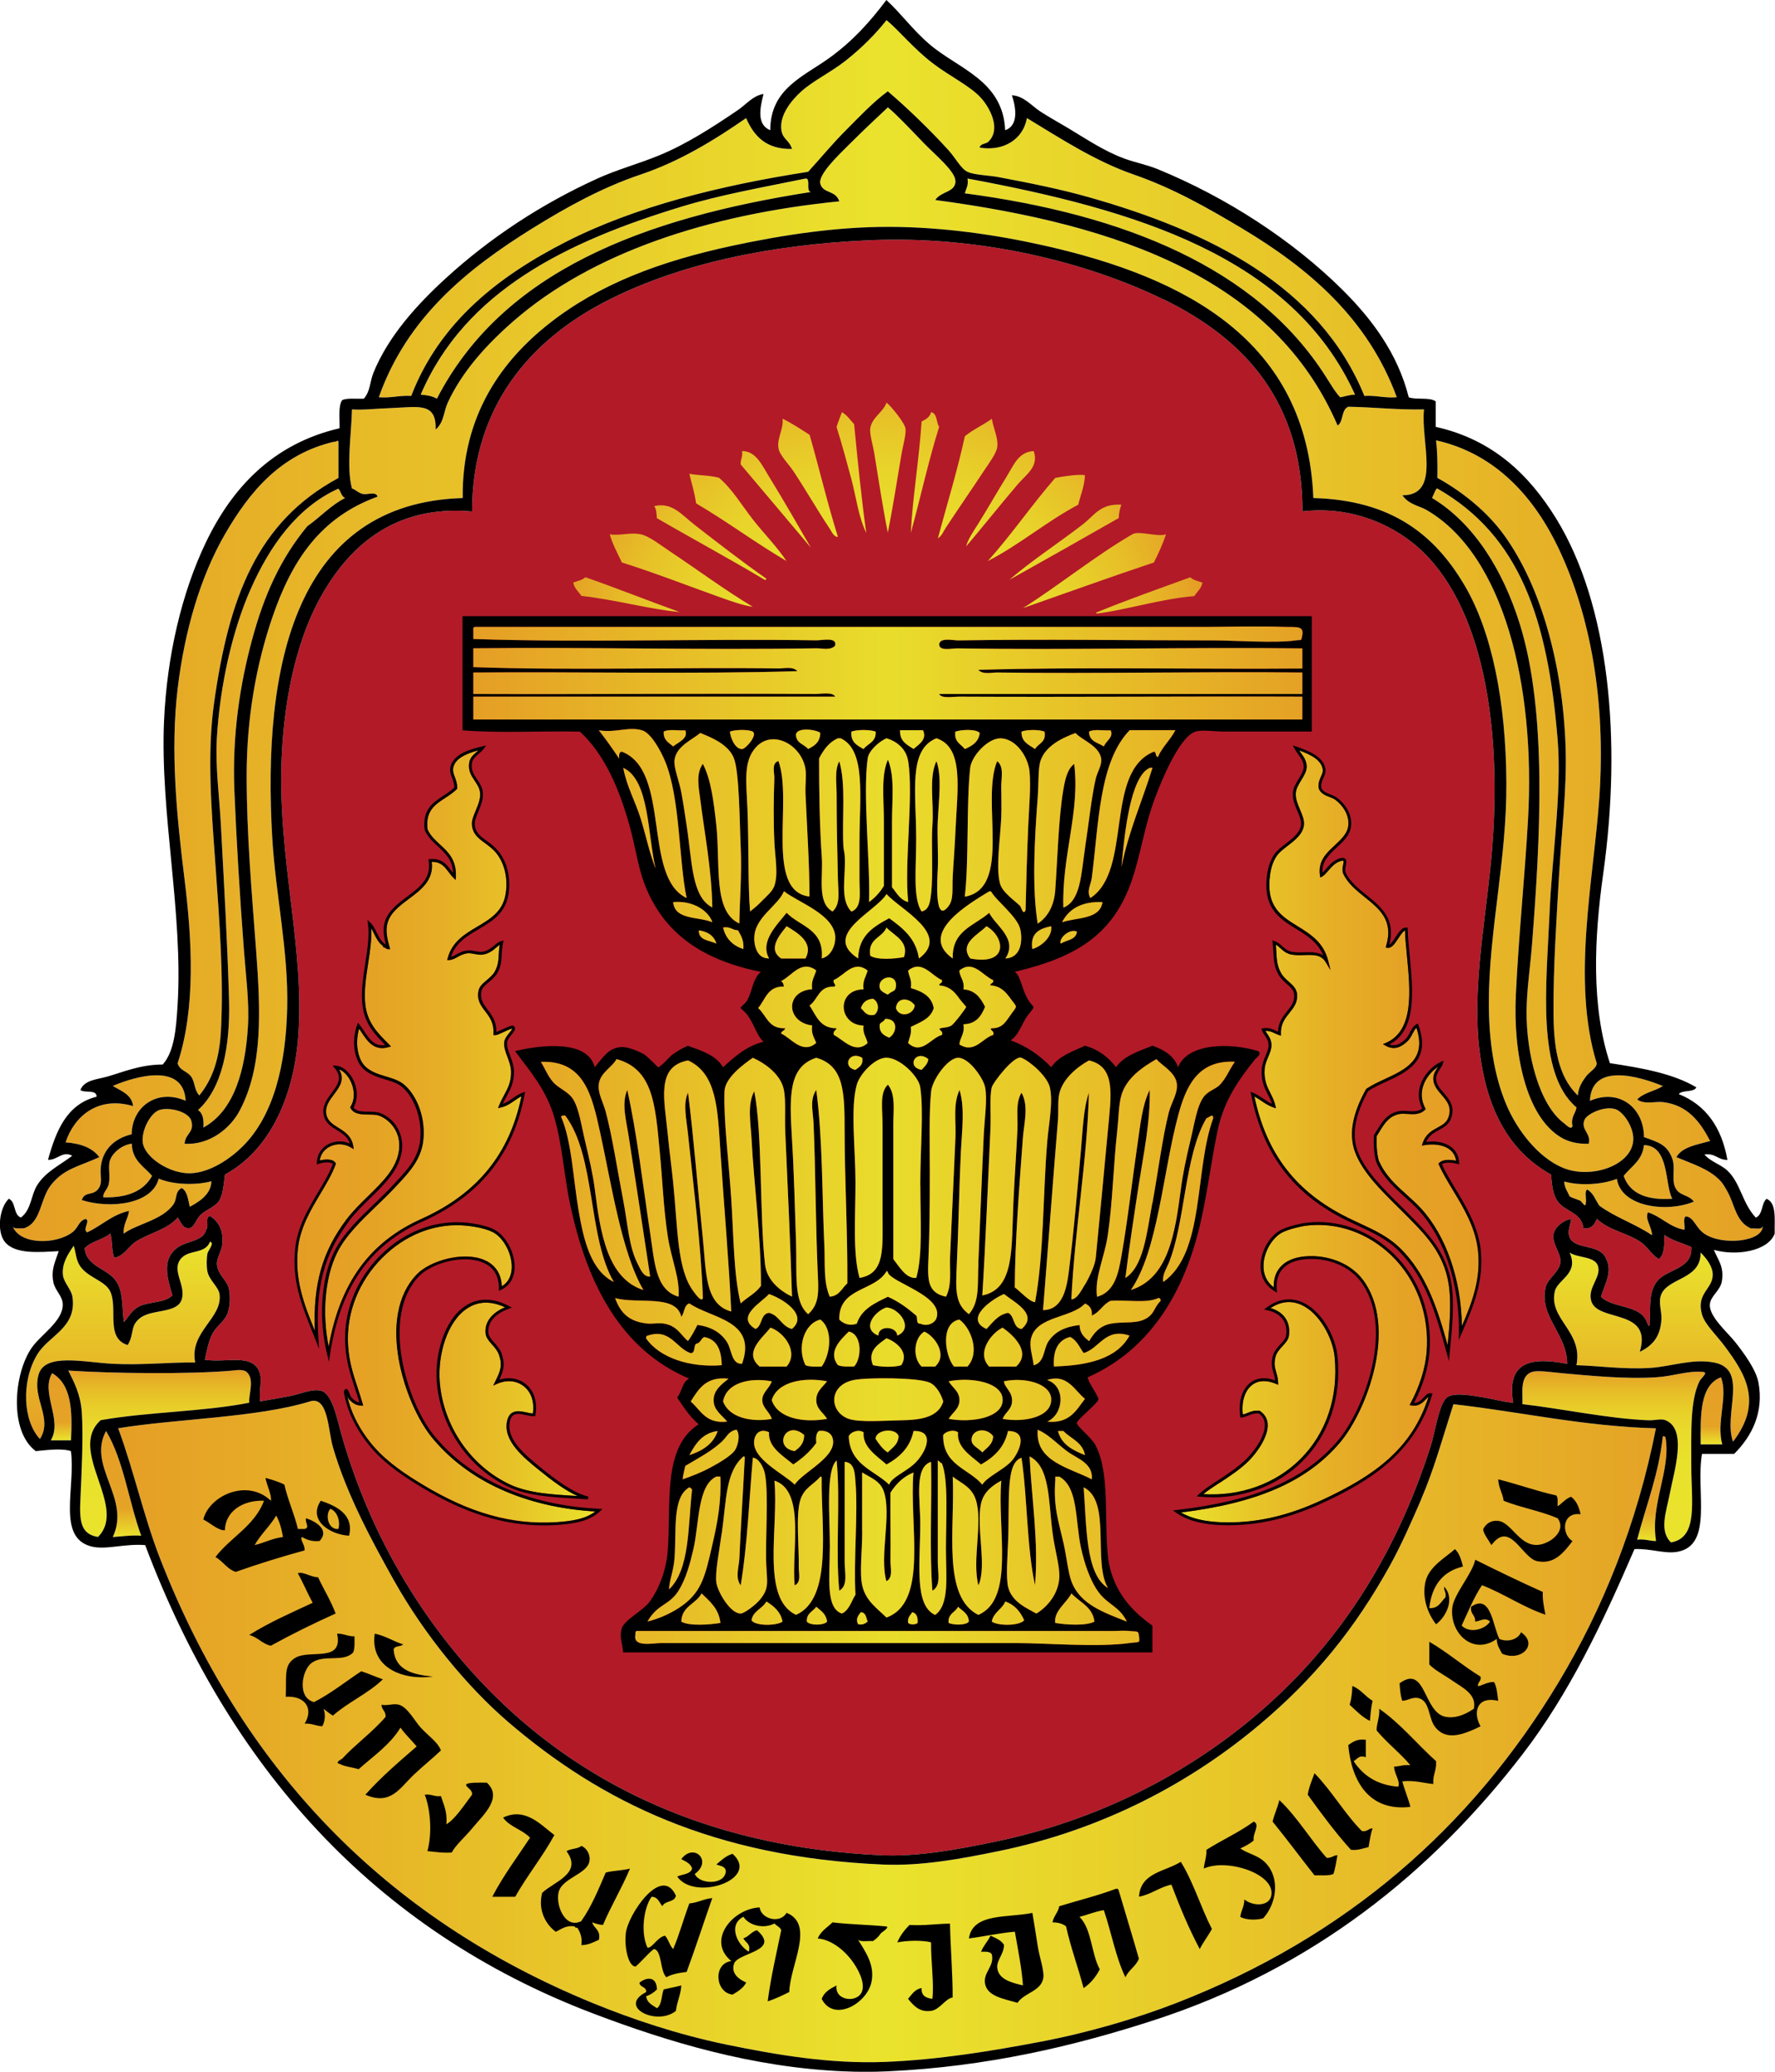
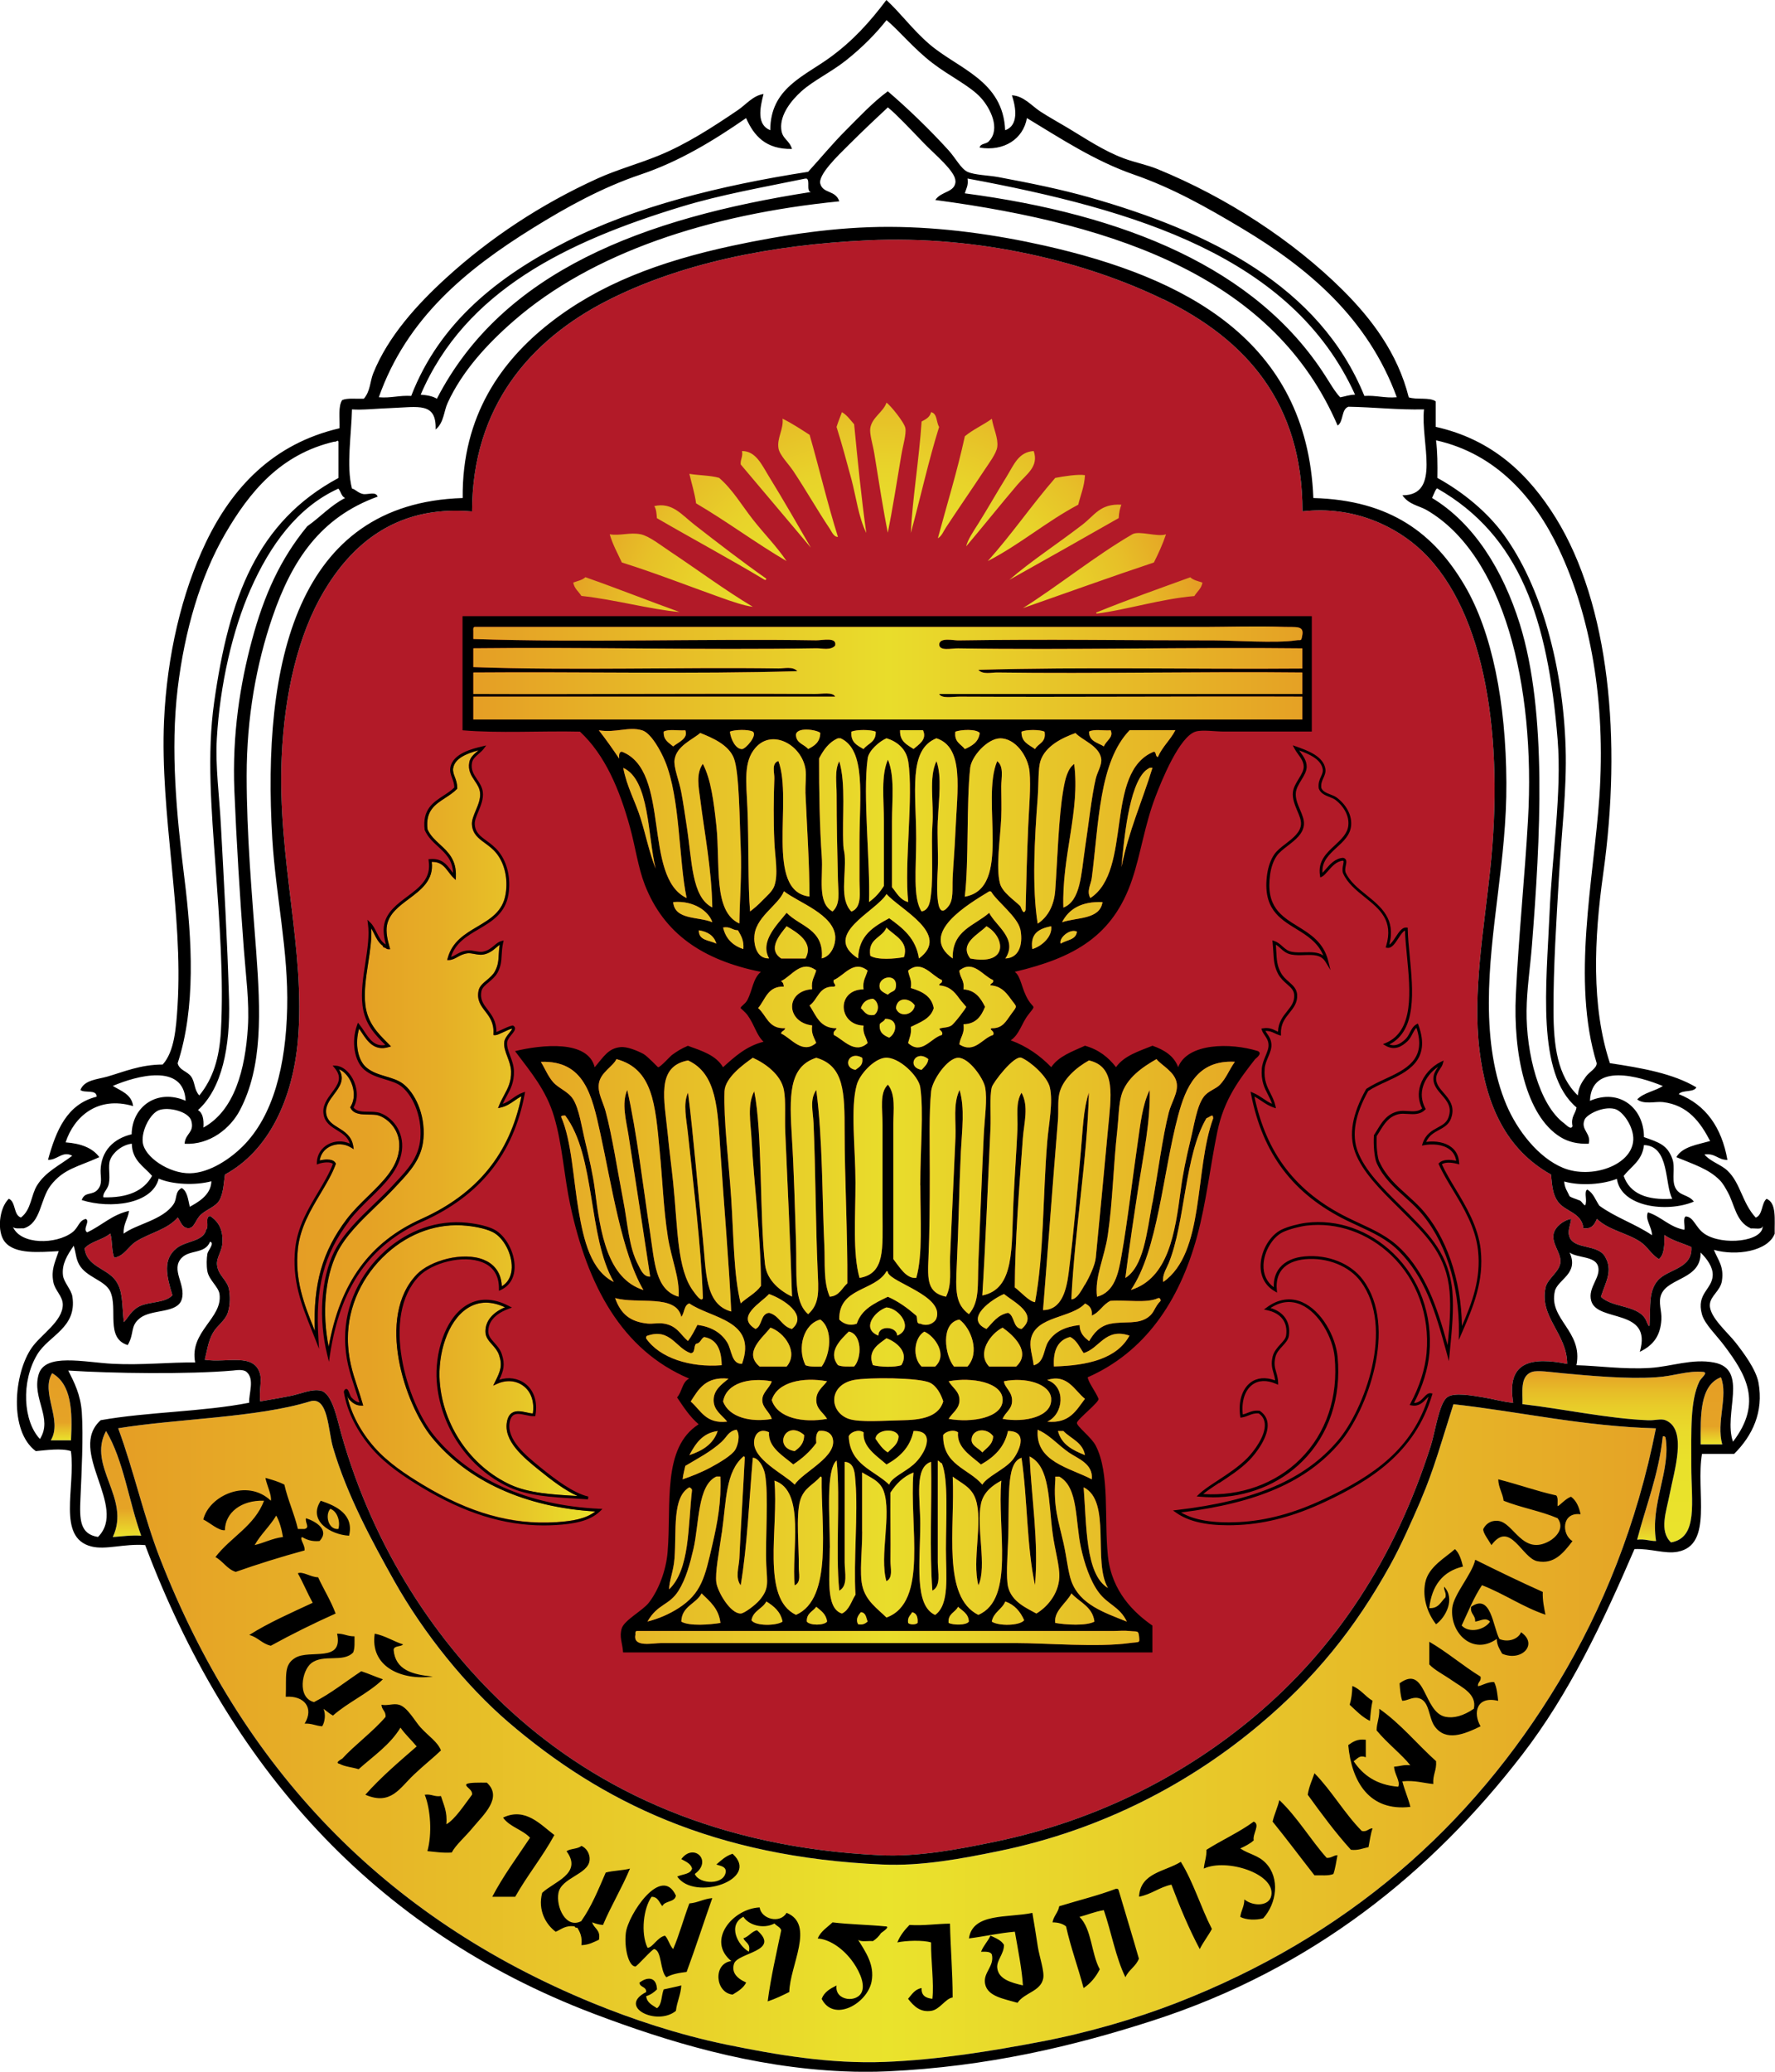
<svg xmlns="http://www.w3.org/2000/svg" xmlns:xlink="http://www.w3.org/1999/xlink" id="b" width="240" height="280" viewBox="0 0 240 280">
  <defs>
    <style>.r{fill:url(#k);}.s{fill:url(#d);}.t{fill:url(#l);}.u{fill:url(#h);}.v{fill:url(#o);}.w{fill:url(#j);}.x{fill:url(#g);}.y{fill:url(#q);}.z{fill:url(#m);}.aa{fill:url(#e);}.ab{fill:url(#i);}.ac{fill:#b21a28;}.ad{fill:url(#f);}.ae{fill:url(#p);}.af{fill:url(#n);}</style>
    <linearGradient id="d" x1="223.35" y1="194.11" x2="223.35" y2="208.27" gradientUnits="userSpaceOnUse">
      <stop offset="0" stop-color="#e59e25" />
      <stop offset=".73" stop-color="#e5a326" />
      <stop offset="1" stop-color="#eae32c" />
    </linearGradient>
    <linearGradient id="e" x1="16.39" y1="193.39" x2="16.39" y2="207.73" xlink:href="#d" />
    <linearGradient id="f" x1="15.99" y1="234.01" x2="223.93" y2="234.01" gradientUnits="userSpaceOnUse">
      <stop offset="0" stop-color="#e59e25" />
      <stop offset=".5" stop-color="#eae32c" />
      <stop offset="1" stop-color="#e5a326" />
    </linearGradient>
    <linearGradient id="g" x1="231.48" y1="186.14" x2="231.48" y2="195.21" xlink:href="#d" />
    <linearGradient id="h" x1="8.11" y1="185.6" x2="8.11" y2="194.66" xlink:href="#d" />
    <linearGradient id="i" x1="218.19" y1="185.31" x2="218.19" y2="208.45" gradientUnits="userSpaceOnUse">
      <stop offset="0" stop-color="#e59e25" />
      <stop offset=".03" stop-color="#e5a726" />
      <stop offset=".12" stop-color="#e7bd28" />
      <stop offset=".22" stop-color="#e8ce29" />
      <stop offset=".34" stop-color="#e9da2b" />
      <stop offset=".52" stop-color="#e9e12b" />
      <stop offset="1" stop-color="#eae32c" />
    </linearGradient>
    <linearGradient id="j" x1="21.59" y1="185.16" x2="21.59" y2="207.73" xlink:href="#i" />
    <linearGradient id="k" x1="223.32" y1="194.85" x2="223.32" y2="169.27" gradientUnits="userSpaceOnUse">
      <stop offset="0" stop-color="#e59e25" />
      <stop offset="1" stop-color="#eae32c" />
    </linearGradient>
    <linearGradient id="l" x1="16.62" y1="194.48" x2="16.62" y2="167.81" xlink:href="#k" />
    <linearGradient id="m" x1="1.75" y1="85.22" x2="238.35" y2="85.22" gradientUnits="userSpaceOnUse">
      <stop offset="0" stop-color="#e59e25" />
      <stop offset=".5" stop-color="#eae32c" />
      <stop offset="1" stop-color="#e5a125" />
    </linearGradient>
    <radialGradient id="n" cx="119.14" cy="86.68" fx="119.14" fy="86.68" r="39.73" gradientTransform="translate(24.7 205.14) rotate(-90.38) scale(.99 1.1)" gradientUnits="userSpaceOnUse">
      <stop offset=".22" stop-color="#eae32c" />
      <stop offset=".41" stop-color="#e9df2b" />
      <stop offset=".6" stop-color="#e8d32a" />
      <stop offset=".78" stop-color="#e7c028" />
      <stop offset=".96" stop-color="#e5a525" />
      <stop offset="1" stop-color="#e59e25" />
    </radialGradient>
    <linearGradient id="o" x1="63.99" y1="153.5" x2="176.13" y2="153.5" gradientUnits="userSpaceOnUse">
      <stop offset="0" stop-color="#e59e25" />
      <stop offset=".5" stop-color="#e9dd2b" />
      <stop offset="1" stop-color="#e5a125" />
    </linearGradient>
    <linearGradient id="p" x1="40.18" y1="153.59" x2="80.49" y2="153.59" gradientUnits="userSpaceOnUse">
      <stop offset="0" stop-color="#e59e25" />
      <stop offset=".24" stop-color="#e5a225" />
      <stop offset=".48" stop-color="#e6ae26" />
      <stop offset=".73" stop-color="#e7c328" />
      <stop offset=".98" stop-color="#e9e02b" />
      <stop offset="1" stop-color="#eae32c" />
    </linearGradient>
    <linearGradient id="q" x1="199.91" y1="153.59" x2="159.67" y2="153.59" xlink:href="#p" />
  </defs>
  <g id="c">
    <path class="ac" d="M157.29,40.46c-10.24-4.99-24.76-8.69-39.98-7.98-13.01.6-25.29,3.09-35.23,8.16-10.3,5.26-18.24,14.24-18.25,28.48-10.68-.94-16.58,4.96-20.08,10.88-3.42,5.78-5.28,13.67-5.66,22.32-.61,13.85,3.26,26.07,2.19,38.28-.71,8.04-3.99,14.96-9.86,18.14-.14.8-.18,2.45-.73,3.44-.51.92-1.78,1.27-2.55,2-.69.65-.87,1.8-1.64,1.81-.85.02-1.11-.94-1.46-1.45-1.45,1.67-3.79,2.07-5.66,3.26-1.05.67-1.58,1.96-2.92,2.18-.4-.87-.23-2.31-.55-3.27-.98.85-2.6,1.04-3.47,2,.28,2.5,2.99,2.67,4.2,4.36,1.01,1.4.83,3.13,1.1,5.62.6-.59.99-1.62,2.19-2.18,1.36-.62,3.37-.39,4.38-1.45-.83-2.72-1.3-4.85.55-6.35,1.3-1.05,3.66-.88,4.02-2.54.43-.36-.22-1.79.55-1.81,1.34.89,1.73,2.13,1.64,3.63-.06,1.14-.8,1.94-.73,2.9.11,1.5,1.43,2.09,1.64,3.44.12.76.2,1.91-.18,3.09-.36,1.09-1.47,1.75-2.01,2.72-.64,1.16-.74,2.17-1.1,3.63,3,.48,6.74-1.02,7.49,2,.23.93-.17,2.12,0,3.63,1.43-.23,2.61-.46,4.02-.72,1.34-.25,2.95-1.02,4.2-.72,1.54.36,2.2,3.9,2.74,5.81,4.39,15.57,12.93,28.39,23,37.55,11.83,10.76,28.07,18.38,49.84,19.41,5.22.25,10.63-.8,15.52-1.81,14.3-2.96,26.05-9.34,35.05-16.88,11.09-9.29,19.05-21.39,23.91-36.65.57-1.77,1.1-5.68,2.19-6.53.94-.74,3.49-.22,4.93,0,1.33.21,2.45.58,4.02.73-.97-5.74,2.65-6.17,7.3-5.26-.02-4.11-3.81-6.32-2.92-10.34.27-1.22,1.94-2.11,2.01-3.45.06-1.26-1.21-2.46-.92-3.81.2-.9,1.31-1.83,2.37-1.99-.11.91-.57,1.67-.18,2.54.71,1.58,3.78.88,4.75,2.54,1.11,1.91.13,3.35-.55,5.44,1.62,1.6,5.4,1.04,6.21,3.44.08.19.4.95.37.18.14-2.45-.13-4.35,1.09-5.8,1.36-1.61,4.75-1.55,4.56-4.54-1.22-.54-2.63-.89-3.65-1.63.02,1.34,0,2.65-.73,3.26-1.03-.6-1.54-1.69-2.55-2.36-1.84-1.21-4.28-1.55-5.84-3.08-.32.71-.64,1.41-1.83,1.27-.21-2.15-2.5-2.23-3.47-3.63-.66-.94-.75-1.98-.91-3.63-6.08-3.39-8.79-9.41-9.68-16.88-.92-7.74.6-16.18,1.46-24.31,1.87-17.67-.55-34.71-9.13-43-3.48-3.36-9.28-6.24-16.25-5.44,0-14.64-7.61-23.21-18.8-28.66" />
    <path class="s" d="M221.37,208.09c1.04-.13,1.63.19,2.55.18-.82-5.01,2.04-9.6,1.28-13.97-.04-.14-.15-.21-.37-.18-.57,5.24-2.27,9.35-3.47,13.97" />
    <path class="aa" d="M15.26,207.73c1.25-.08,2.4-.27,3.83-.18-1.68-4.62-2.38-10.21-4.75-14.15-2.59,4.78,3.4,9.07.91,14.33" />
    <path class="ad" d="M192.16,202.65c-1.42,3.26-2.73,6.23-4.2,8.89-4.75,8.57-10.2,15.29-17.71,21.59-9.13,7.67-20.99,14.14-35.23,17.05-4.99,1.02-10.4,2.05-15.7,1.81-22.72-.99-37.99-8.45-50.57-19.23-5.64-4.84-11.41-11.89-15.52-19.23-2.84-5.08-6.33-11.46-8.22-17.96-.66-2.27-.62-6.94-3.1-6.17-7.15,2.21-18.07,2.34-25.93,3.63,2.16,5.87,3.46,11.95,5.66,17.6,11.07,28.38,30.34,48.52,58.42,60.05,5.36,2.2,11.6,4.29,18.07,5.63,6.84,1.41,14.11,2.65,21.54,2.36,7.22-.29,14.35-1.46,20.99-2.72,6.51-1.24,12.89-3.11,18.44-5.26,23-8.95,39.87-23.77,51.66-43.36,5.94-9.87,10.58-21.32,13.14-34.29-9.94-.28-18.21-2.23-27.38-3.26-1.46,4.57-2.66,8.92-4.38,12.88" />
    <path class="x" d="M229.95,195.21h2.92c-.85-2.99.83-6.52-.18-9.07-2.86,1.09-2.77,5.1-2.74,9.07" />
    <path class="u" d="M6.86,194.66h2.74c.2-3.97.09-7.55-2.55-9.07-1.6,2.61,1.46,6.33-.18,9.07" />
    <path class="ab" d="M223.93,186.14c-3.99.27-8.95-.21-12.6-.54-1.6-.15-3.44-.44-4.2-.18-1.69.57-1.21,2.92-1.28,4.35,5.44.63,11.59,1.96,16.98,2.18.99.04,1.74-.26,2.38,0,2.99,1.23,1.13,6.93.55,9.98-.45,2.34-1.47,4.97.18,6.53,3.71-.65,2.74-5.45,2.74-10.34s-.16-8.78,1.1-11.43c.22-.45,1.2-1.16.55-1.27-2.17-.21-3.91.56-6.39.72" />
-     <path class="w" d="M33.33,185.41c-.48-.4-1.49-.21-1.83-.18-5.96.53-16.43.39-22.27,0,.78,1.55,1.66,3.22,1.83,5.62.22,3.26-.03,8.24-.18,11.61-.14,2.92-.09,4.87,2.37,5.26,4.1-4.09-4.21-11.65.36-15.78,6.35-1.13,13.84-1.13,20.08-2.36-.07-1.2.78-3.21-.36-4.17" />
-     <path class="r" d="M210.23,174.53c-.87,3.78,3.85,5.38,2.92,9.98,2.9.07,6.46.6,10.04.36,2.76-.18,5.66-1.29,8.58-.72,4.72.91,1.21,6.92,2.55,10.7,4.11-5.35,1.63-9.21-1.1-12.88-1.16-1.57-2.73-2.99-3.1-4.35-.78-2.81,1.39-3.35,1.46-5.26.04-1.12-.77-2.22-1.64-3.08.07,3.63-4.32,3.38-5.3,5.62-.48,1.12.08,2.25,0,3.45-.14,2.11-.99,3.41-2.92,4.35,1.76-5.96-5.75-3.93-6.57-6.89-.51-1.83,1.4-3.19.91-4.72-.43-1.34-2.81-1.06-3.83-1.81,1.31,2.9-1.62,3.6-2.01,5.26" />
-     <path class="t" d="M24.57,169.99c-1.55,1.63.62,3.61,0,5.63-.6,1.94-4.08,1.26-5.66,2.54-1.36,1.09-.69,1.98-1.64,3.63-3.06-.94-1.28-4.92-2.37-7.26-.71-1.51-3.25-1.9-4.2-3.63-.45-.83-.39-1.37-.73-2.54-.89,1.29-1.63,2.49-1.46,3.99.11.97,1.13,1.92,1.28,2.9.63,4.22-3.18,5.21-4.75,7.8-2.23,3.69-1.9,9.05.36,11.43,1.79-2.81-1.11-5.46-.18-8.71.85-2.96,6.13-1.65,10.04-1.45,3.99.2,7.6-.22,11.13-.18-.82-4.2,3.75-5.96,3.29-9.25-.14-.99-1.42-1.88-1.64-3.08-.14-.78-.1-1.75,0-2.36.07-.44,1.04-1.46.36-1.63-.67,1.68-2.76,1.05-3.83,2.18" />
-     <path class="z" d="M219.54,158.93c.83,2.38,3.11,3.32,6.57,3.08-1.05-1.92-.34-7.16-3.83-7.25-.21,2.09-1.73,2.87-2.74,4.17M14.89,156.75c-.33.92.06,2.12-.18,3.26-.16.77-.86,1.2-.73,1.81,3.26.09,5.47-.86,6.58-2.9-1.09-1.28-2.69-2.05-2.74-4.35-1.4.17-2.6,1.28-2.92,2.18M236.7,166c-2-.88-2.16-3.23-3.1-4.9-.29-.52-.63-1.17-1.1-1.63-1.51-1.5-3.42-2.07-5.84-3.08.83-1.42,2.81-1.68,4.57-2.18-1.31-2.52-2.99-4.86-6.39-5.26-.97-.12-2.54.37-3.47-.36.85-.91,2.4-1.12,3.47-1.81-3.16-1.3-9.67-3.23-9.86,2,3.97-1.73,7.3.96,7.3,4.9,2.11.74,3.15,1.08,3.83,2.91.44,1.18-.09,2.71.36,3.81.53,1.28,1.82.99,2.56,2-3.66,1.53-9.86.73-10.41-3.08-1.88.75-4.89.99-7.12.36.04.87.45,1.36.73,2,.36.24.87.35,1.28.54.36-.02.85,1.23.91.36.12-.55-.23-1.56.19-1.81.83.45,1.12,1.43,1.64,2.18,2.13,1.57,4.92,2.49,7.12,3.99,0-1.1-.99-2.16-.55-3.09,1.84.59,2.87,1.98,4.93,2.36.11-.55-.23-1.56.18-1.81,1.11.07,1.31,1.53,2.55,2.36,2.45,1.64,7.98,1.04,7.85-1.09-.07.6-1.05.29-1.64.36M15.26,146.77c1.13.69,2.53,1.12,2.74,2.72-4.83-1.43-8.01,1.47-9.13,4.9,2.04.15,3.64.74,4.56,2-2.87,1.31-4.83,1.56-6.57,3.81-1.47,1.9-1.29,5.1-3.65,5.81-.52-.02-1.19.1-1.46-.18,1.08,2.44,5.85,2.37,8.03.72.86-.65.86-1.6,1.83-1.81.61.32-.5,1.42.18,1.81,1.96-.9,3.33-2.38,5.66-2.9-.15,1.12-.8,1.75-.73,3.08,1.68-1.28,5.3-1.83,6.75-3.99.52-.77.14-1.67,1.1-2.18.77.44.86,1.56,1.09,2.54.89-.51,2.88-1.49,2.92-3.45-2.2.59-5.29.44-7.12-.36-.87,3.46-6.52,4.13-10.41,2.9.43-1.22,1.45-.55,2.19-1.45.64-.77.35-1.6.36-2.54.06-2.67,1.78-4.33,4.2-4.9.06-3.79,3.48-6.19,7.3-4.53-.26-5.15-6.68-3.36-9.86-2M213.16,149.67c-5.45-4.59-4.06-16.63-3.65-26.13.33-7.83,1.68-16.4,1.1-23.58-1.33-16.31-5.09-27.54-16.25-33.93-.15-.19-.55.9-.73,1.27,5.64,3.41,9.58,9.72,11.87,17.05,3.73,11.99,2.76,29.07,1.64,43.36-.24,3.04-.7,6.01-.73,8.89-.06,5.73,1.68,12.75,5.11,15.24.22.16.9.94,1.1.36-.26-1.28.41-1.65.55-2.54M33.88,79.64c-2.45,5.55-4.14,12.93-4.56,20.14-.22,3.83.34,7.78.55,11.79.43,8.11.87,15.53,1.1,23.58.17,6.33-.94,11.94-4.2,14.88.65.39.81,1.25.73,2.36,4.2-2.28,5.67-7.86,6.02-13.6.21-3.33-.28-6.91-.55-10.52-.54-7.12-1-14.6-1.28-21.41-.31-7.67.8-14.48,2.37-20.32,1.64-6.1,3.85-11.01,7.49-15.42,1.75-1.22,3.14-2.81,5.11-3.81-.51-.22-.56-.89-.91-1.27-5.56,2.51-9.28,7.73-11.87,13.61M214.43,145.5c.52-.69,1.47-1.12,1.46-1.81-3.43-11.15-.4-24.85.36-35.92.9-13.07-1.23-24.59-5.47-33.57-3.24-6.85-8.45-12.87-16.61-14.69.19,1.56.21,3.29.18,5.08,3.59,1.98,6.8,4.69,8.94,7.62,5.13,7.02,8.05,17.84,8.4,28.85.18,5.66-.57,11.54-.91,17.6-.34,5.89-.75,12.01-.73,17.96.01,4.72.54,8.8,3.29,11.43.09-1.1.55-1.81,1.09-2.54M45.2,59.69c-7.29,1.7-11.48,6.8-14.79,12.52-3.29,5.69-5.45,12.99-6.39,20.87-.99,8.3-.15,17.03.91,25.58,1.05,8.43,1.55,17.52-.91,25.04.24.97,1.3,1.06,1.83,1.81.55.79.38,1.77,1.1,2.54,1.87-2.28,2.72-5.1,2.92-8.71.39-7.02-.19-14.8-.73-22.32-.55-7.61-1.18-15.1-.18-22.13,2-14.11,5.77-24.35,16.8-30.29v-4.9c-.08-.31-.24.04-.55,0M130.82,24.13c.15.93-.2,1.38-.36,2,21.56,2.85,39.39,10.05,48.74,24.67.66,1.02,1.26,2.1,2.01,2.9.67-.12,1.23-.35,2.01-.36-8.51-18.74-29.85-25.02-52.39-29.21M108.91,24.13c-5.71,1.18-11.46,2.18-16.8,3.81-15.4,4.69-29.21,11.32-35.23,25.4.85.06,1.63.2,2.19.55,8.89-17.23,27.89-24.41,50.57-27.94-.66-.13-.09-1.49-.55-1.81h-.18ZM129.18,24.49c.05-1.29-2.75-3.58-4.2-5.08-2.06-2.13-3.7-3.89-4.93-4.9-1.66,1.55-3.05,2.85-5.3,5.08-1.47,1.46-4.18,4.05-3.83,5.26.38,1.35,2.05.81,2.56,2.36-17.76,1.77-33.45,6.97-44,16.14-3.68,3.2-6.99,6.85-8.94,11.07-.55,1.18-.5,2.68-1.64,3.63.13-3.73-2.35-3.04-6.02-2.9-1.98.07-3.88.29-5.29.18-.07,3.35-.79,7.69,0,10.7.47.1.78.57,1.46.73.64.15,1.75-.41,2.01.36-7.72,2.79-11.59,8.58-14.24,16.33-2.14,6.27-3.47,13.44-3.47,21.41s.7,15.86,1.28,23.59c.62,8.33.9,15.7-2.19,21.59-1.26,2.42-4.04,4.73-7.48,4.54.09-1.43,1.35-1.49.91-3.09-.35-1.28-3.1-1.93-4.38-1.45-1.16.44-2.38,2.72-2.19,4.35.23,2.01,3.6,4.23,6.39,4.18,2.76-.06,5.55-2.07,7.12-3.63,4.19-4.17,5.84-11.01,6.02-18.69.19-7.6-1.55-15.29-2.01-22.86-1.42-23.71,3.23-45.39,25.74-46.08-.12-11.18,5.31-18.56,11.69-23.58,6.73-5.3,14.86-8.39,24.83-10.53,6.66-1.42,13.96-2.56,21.18-2.54,7.19.02,14.42,1.06,20.99,2.54,18.86,4.25,35.49,12.72,36.33,34.11,10.5.28,16.36,4.88,20.44,11.79,3.73,6.31,5.6,15.82,5.66,26.67.06,10.46-2.37,19.99-2.37,29.75,0,5.14.69,9.82,2.37,13.79,1.46,3.45,4.31,7.15,7.67,8.53,3.82,1.57,9.36-.35,9.49-3.81.07-1.72-1.4-3.91-2.56-4.17-1.59-.36-3.71.75-4.02,1.45-.6,1.38.94,1.87.55,3.27-1.45.04-2.72-.22-3.83-.91-4.68-2.88-6.4-11.36-6.02-19.23.37-7.82,1.22-16.15,1.64-23.59,1.05-18.35-3.33-35.89-13.69-41.91-1.01-.59-2.4-.72-3.29-2,5.3,0,2.44-7.2,2.92-11.61-3.61.08-6.76-.3-10.22-.36-.99.35-.64,2.03-1.46,2.54-8.49-19.74-29.4-27.15-54.4-30.48.83-1.24,2.68-.98,2.74-2.54M133.74,19.05c1.56-1.65.17-4.4-1.09-5.81-1.47-1.63-4.24-2.93-6.57-4.72-2.54-1.94-4.55-4.43-6.21-5.8-1.37,1.73-3.18,3.62-5.48,5.44-1.99,1.58-4.43,2.74-6.02,4.17-1.35,1.21-2.91,3.14-2.74,5.08.12,1.42,1.04,1.42,1.46,2.72-3.54.07-5.15-1.77-6.21-4.17-4.37,3.03-9.03,5.87-14.24,7.62-5.23,1.76-10.04,4.42-14.6,7.25-8.99,5.58-17.05,12.17-20.82,22.86,1.66.14,2.76-.28,4.38-.18,3.85-9.96,11.78-16.17,20.99-20.86,9.26-4.71,20.7-7.57,32.68-9.43,1.71-1.87,3.32-3.84,5.11-5.62,1.81-1.81,3.58-3.72,5.66-5.26,2.67,2.28,5.71,5.21,8.22,7.98.92,1.01,1.69,2.51,2.55,2.9.98.45,2.8.46,4.2.72,4.47.84,8.41,1.64,12.23,2.72,16.35,4.63,31.2,12.01,37.24,26.85,1.62-.1,2.72.32,4.38.18-3.88-10.62-11.89-17.43-20.99-22.86-4.71-2.81-9.29-5.41-14.6-7.25-5.23-1.82-9.82-4.84-14.42-7.62-.5,2.83-3.11,4.53-6.39,3.99.1-.62,1.01-.45,1.28-.91" />
    <path d="M221.37,208.09c1.04-.13,1.63.19,2.55.18-.82-5.01,2.04-9.6,1.28-13.97-.04-.14-.15-.21-.37-.18-.57,5.24-2.27,9.35-3.47,13.97M15.26,207.73c1.25-.08,2.4-.27,3.83-.18-1.68-4.62-2.38-10.21-4.75-14.15-2.59,4.78,3.4,9.07.91,14.33M192.16,202.65c-1.42,3.26-2.73,6.23-4.2,8.89-4.75,8.57-10.2,15.29-17.71,21.59-9.13,7.67-20.99,14.14-35.23,17.05-4.99,1.02-10.4,2.05-15.7,1.81-22.72-.99-37.99-8.45-50.57-19.23-5.64-4.84-11.41-11.89-15.52-19.23-2.84-5.08-6.33-11.46-8.22-17.96-.66-2.27-.62-6.94-3.1-6.17-7.15,2.21-18.07,2.34-25.93,3.63,2.16,5.87,3.46,11.95,5.66,17.6,11.07,28.38,30.34,48.52,58.42,60.05,5.36,2.2,11.6,4.29,18.07,5.63,6.84,1.41,14.11,2.65,21.54,2.36,7.22-.29,14.35-1.46,20.99-2.72,6.51-1.24,12.89-3.11,18.44-5.26,23-8.95,39.87-23.77,51.66-43.36,5.94-9.87,10.58-21.32,13.14-34.29-9.94-.28-18.21-2.23-27.38-3.26-1.46,4.57-2.66,8.92-4.38,12.88M229.95,195.21h2.92c-.85-2.99.83-6.52-.18-9.07-2.86,1.09-2.77,5.1-2.74,9.07M6.86,194.66h2.74c.2-3.97.09-7.55-2.55-9.07-1.6,2.61,1.46,6.33-.18,9.07M223.93,186.14c-3.99.27-8.95-.21-12.6-.54-1.6-.15-3.44-.44-4.2-.18-1.69.57-1.21,2.92-1.28,4.35,5.44.63,11.59,1.96,16.98,2.18.99.04,1.74-.26,2.38,0,2.99,1.23,1.13,6.93.55,9.98-.45,2.34-1.47,4.97.18,6.53,3.71-.65,2.74-5.45,2.74-10.34s-.16-8.78,1.1-11.43c.22-.45,1.2-1.16.55-1.27-2.17-.21-3.91.56-6.39.72M33.33,185.41c-.48-.4-1.49-.21-1.83-.18-5.96.53-16.43.39-22.27,0,.78,1.55,1.66,3.22,1.83,5.62.22,3.26-.03,8.24-.18,11.61-.14,2.92-.09,4.87,2.37,5.26,4.1-4.09-4.21-11.65.36-15.78,6.35-1.13,13.84-1.13,20.08-2.36-.07-1.2.78-3.21-.36-4.17M210.23,174.53c-.87,3.78,3.85,5.38,2.92,9.98,2.9.07,6.46.6,10.04.36,2.76-.18,5.66-1.29,8.58-.72,4.72.91,1.21,6.92,2.55,10.7,4.11-5.35,1.63-9.21-1.1-12.88-1.16-1.57-2.73-2.99-3.1-4.35-.78-2.81,1.39-3.35,1.46-5.26.04-1.12-.77-2.22-1.64-3.08.07,3.63-4.32,3.38-5.3,5.62-.48,1.12.08,2.25,0,3.45-.14,2.11-.99,3.41-2.92,4.35,1.76-5.96-5.75-3.93-6.57-6.89-.51-1.83,1.4-3.19.91-4.72-.43-1.34-2.81-1.06-3.83-1.81,1.31,2.9-1.62,3.6-2.01,5.26M24.57,169.99c-1.55,1.63.62,3.61,0,5.63-.6,1.94-4.08,1.26-5.66,2.54-1.36,1.09-.69,1.98-1.64,3.63-3.06-.94-1.28-4.92-2.37-7.26-.71-1.51-3.25-1.9-4.2-3.63-.45-.83-.39-1.37-.73-2.54-.89,1.29-1.63,2.49-1.46,3.99.11.97,1.13,1.92,1.28,2.9.63,4.22-3.18,5.21-4.75,7.8-2.23,3.69-1.9,9.05.36,11.43,1.79-2.81-1.11-5.46-.18-8.71.85-2.96,6.13-1.65,10.04-1.45,3.99.2,7.6-.22,11.13-.18-.82-4.2,3.75-5.96,3.29-9.25-.14-.99-1.42-1.88-1.64-3.08-.14-.78-.1-1.75,0-2.36.07-.44,1.04-1.46.36-1.63-.67,1.68-2.76,1.05-3.83,2.18M219.54,158.93c.83,2.38,3.11,3.32,6.57,3.08-1.05-1.92-.34-7.16-3.83-7.25-.21,2.09-1.73,2.87-2.74,4.17M14.89,156.75c-.33.92.06,2.12-.18,3.26-.16.77-.86,1.2-.73,1.81,3.26.09,5.47-.86,6.58-2.9-1.09-1.28-2.69-2.05-2.74-4.35-1.4.17-2.6,1.28-2.92,2.18M236.7,166c-2-.88-2.16-3.23-3.1-4.9-.29-.52-.63-1.17-1.1-1.63-1.51-1.5-3.42-2.07-5.84-3.08.83-1.42,2.81-1.68,4.57-2.18-1.31-2.52-2.99-4.86-6.39-5.26-.97-.12-2.54.37-3.47-.36.85-.91,2.4-1.12,3.47-1.81-3.16-1.3-9.67-3.23-9.86,2,3.97-1.73,7.3.96,7.3,4.9,2.11.74,3.15,1.08,3.83,2.91.44,1.18-.09,2.71.36,3.81.53,1.28,1.82.99,2.56,2-3.66,1.53-9.86.73-10.41-3.08-1.88.75-4.89.99-7.12.36.04.87.45,1.36.73,2,.36.24.87.35,1.28.54.36-.02.85,1.23.91.36.12-.55-.23-1.56.19-1.81.83.45,1.12,1.43,1.64,2.18,2.13,1.57,4.92,2.49,7.12,3.99,0-1.1-.99-2.16-.55-3.09,1.84.59,2.87,1.98,4.93,2.36.11-.55-.23-1.56.18-1.81,1.11.07,1.31,1.53,2.55,2.36,2.45,1.64,7.98,1.04,7.85-1.09-.07.6-1.05.29-1.64.36M15.26,146.77c1.13.69,2.53,1.12,2.74,2.72-4.83-1.43-8.01,1.47-9.13,4.9,2.04.15,3.64.74,4.56,2-2.87,1.31-4.83,1.56-6.57,3.81-1.47,1.9-1.29,5.1-3.65,5.81-.52-.02-1.19.1-1.46-.18,1.08,2.44,5.85,2.37,8.03.72.86-.65.86-1.6,1.83-1.81.61.32-.5,1.42.18,1.81,1.96-.9,3.33-2.38,5.66-2.9-.15,1.12-.8,1.75-.73,3.08,1.68-1.28,5.3-1.83,6.75-3.99.52-.77.14-1.67,1.1-2.18.77.44.86,1.56,1.09,2.54.89-.51,2.88-1.49,2.92-3.45-2.2.59-5.29.44-7.12-.36-.87,3.46-6.52,4.13-10.41,2.9.43-1.22,1.45-.55,2.19-1.45.64-.77.35-1.6.36-2.54.06-2.67,1.78-4.33,4.2-4.9.06-3.79,3.48-6.19,7.3-4.53-.26-5.15-6.68-3.36-9.86-2M213.16,149.67c-5.45-4.59-4.06-16.63-3.65-26.13.33-7.83,1.68-16.4,1.1-23.58-1.33-16.31-5.09-27.54-16.25-33.93-.15-.19-.55.9-.73,1.27,5.64,3.41,9.58,9.72,11.87,17.05,3.73,11.99,2.76,29.07,1.64,43.36-.24,3.04-.7,6.01-.73,8.89-.06,5.73,1.68,12.75,5.11,15.24.22.16.9.94,1.1.36-.26-1.28.41-1.65.55-2.54M33.88,79.64c-2.45,5.55-4.14,12.93-4.56,20.14-.22,3.83.34,7.78.55,11.79.43,8.11.87,15.53,1.1,23.58.17,6.33-.94,11.94-4.2,14.88.65.39.81,1.25.73,2.36,4.2-2.28,5.67-7.86,6.02-13.6.21-3.33-.28-6.91-.55-10.52-.54-7.12-1-14.6-1.28-21.41-.31-7.67.8-14.48,2.37-20.32,1.64-6.1,3.85-11.01,7.49-15.42,1.75-1.22,3.14-2.81,5.11-3.81-.51-.22-.56-.89-.91-1.27-5.56,2.51-9.28,7.73-11.87,13.61M214.43,145.5c.52-.69,1.47-1.12,1.46-1.81-3.43-11.15-.4-24.85.36-35.92.9-13.07-1.23-24.59-5.47-33.57-3.24-6.85-8.45-12.87-16.61-14.69.19,1.56.21,3.29.18,5.08,3.59,1.98,6.8,4.69,8.94,7.62,5.13,7.02,8.05,17.84,8.4,28.85.18,5.66-.57,11.54-.91,17.6-.34,5.89-.75,12.01-.73,17.96.01,4.72.54,8.8,3.29,11.43.09-1.1.55-1.81,1.09-2.54M45.2,59.69c-7.29,1.7-11.48,6.8-14.79,12.52-3.29,5.69-5.45,12.99-6.39,20.87-.99,8.3-.15,17.03.91,25.58,1.05,8.43,1.55,17.52-.91,25.04.24.97,1.3,1.06,1.83,1.81.55.79.38,1.77,1.1,2.54,1.87-2.28,2.72-5.1,2.92-8.71.39-7.02-.19-14.8-.73-22.32-.55-7.61-1.18-15.1-.18-22.13,2-14.11,5.77-24.35,16.8-30.29v-4.9c-.08-.31-.24.04-.55,0M157.29,40.46c-10.24-4.99-24.76-8.69-39.98-7.98-13.01.6-25.29,3.09-35.23,8.16-10.3,5.26-18.24,14.24-18.25,28.48-10.68-.94-16.58,4.96-20.08,10.88-3.42,5.78-5.28,13.67-5.66,22.32-.61,13.85,3.26,26.07,2.19,38.28-.71,8.04-3.99,14.96-9.86,18.14-.14.8-.18,2.45-.73,3.44-.51.92-1.78,1.27-2.55,2-.69.65-.87,1.8-1.64,1.81-.85.02-1.11-.94-1.46-1.45-1.45,1.67-3.79,2.07-5.66,3.26-1.05.67-1.58,1.96-2.92,2.18-.4-.87-.23-2.31-.55-3.27-.98.85-2.6,1.04-3.47,2,.28,2.5,2.99,2.67,4.2,4.36,1.01,1.4.83,3.13,1.1,5.62.6-.59.99-1.62,2.19-2.18,1.36-.62,3.37-.39,4.38-1.45-.83-2.72-1.3-4.85.55-6.35,1.3-1.05,3.66-.88,4.02-2.54.43-.36-.22-1.79.55-1.81,1.34.89,1.73,2.13,1.64,3.63-.06,1.14-.8,1.94-.73,2.9.11,1.5,1.43,2.09,1.64,3.44.12.76.2,1.91-.18,3.09-.36,1.09-1.47,1.75-2.01,2.72-.64,1.16-.74,2.17-1.1,3.63,3,.48,6.74-1.02,7.49,2,.23.93-.17,2.12,0,3.63,1.43-.23,2.61-.46,4.02-.72,1.34-.25,2.95-1.02,4.2-.72,1.54.36,2.2,3.9,2.74,5.81,4.39,15.57,12.93,28.39,23,37.55,11.83,10.76,28.07,18.38,49.84,19.41,5.22.25,10.63-.8,15.52-1.81,14.3-2.96,26.05-9.34,35.05-16.88,11.09-9.29,19.05-21.39,23.91-36.65.57-1.77,1.1-5.68,2.19-6.53.94-.74,3.49-.22,4.93,0,1.33.21,2.45.58,4.02.73-.97-5.74,2.65-6.17,7.3-5.26-.02-4.11-3.81-6.32-2.92-10.34.27-1.22,1.94-2.11,2.01-3.45.06-1.26-1.21-2.46-.92-3.81.2-.9,1.31-1.83,2.37-1.99-.11.91-.57,1.67-.18,2.54.71,1.58,3.78.88,4.75,2.54,1.11,1.91.13,3.35-.55,5.44,1.62,1.6,5.4,1.04,6.21,3.44.08.19.4.95.37.18.14-2.45-.13-4.35,1.09-5.8,1.36-1.61,4.75-1.55,4.56-4.54-1.22-.54-2.63-.89-3.65-1.63.02,1.34,0,2.65-.73,3.26-1.03-.6-1.54-1.69-2.55-2.36-1.84-1.21-4.28-1.55-5.84-3.08-.32.71-.64,1.41-1.83,1.27-.21-2.15-2.5-2.23-3.47-3.63-.66-.94-.75-1.98-.91-3.63-6.08-3.39-8.79-9.41-9.68-16.88-.92-7.74.6-16.18,1.46-24.31,1.87-17.67-.55-34.71-9.13-43-3.48-3.36-9.28-6.24-16.25-5.44,0-14.64-7.61-23.21-18.8-28.66M130.82,24.13c.15.93-.2,1.38-.36,2,21.56,2.85,39.39,10.05,48.74,24.67.66,1.02,1.26,2.1,2.01,2.9.67-.12,1.23-.35,2.01-.36-8.51-18.74-29.85-25.02-52.39-29.21M108.91,24.13c-5.71,1.18-11.46,2.18-16.8,3.81-15.4,4.69-29.21,11.32-35.23,25.4.85.06,1.63.2,2.19.55,8.89-17.23,27.89-24.41,50.57-27.94-.66-.13-.09-1.49-.55-1.81h-.18ZM129.18,24.49c.05-1.29-2.75-3.58-4.2-5.08-2.06-2.13-3.7-3.89-4.93-4.9-1.66,1.55-3.05,2.85-5.3,5.08-1.47,1.46-4.18,4.05-3.83,5.26.38,1.35,2.05.81,2.56,2.36-17.76,1.77-33.45,6.97-44,16.14-3.68,3.2-6.99,6.85-8.94,11.07-.55,1.18-.5,2.68-1.64,3.63.13-3.73-2.35-3.04-6.02-2.9-1.98.07-3.88.29-5.29.18-.07,3.35-.79,7.69,0,10.7.47.1.78.57,1.46.73.64.15,1.75-.41,2.01.36-7.72,2.79-11.59,8.58-14.24,16.33-2.14,6.27-3.47,13.44-3.47,21.41s.7,15.86,1.28,23.59c.62,8.33.9,15.7-2.19,21.59-1.26,2.42-4.04,4.73-7.48,4.54.09-1.43,1.35-1.49.91-3.09-.35-1.28-3.1-1.93-4.38-1.45-1.16.44-2.38,2.72-2.19,4.35.23,2.01,3.6,4.23,6.39,4.18,2.76-.06,5.55-2.07,7.12-3.63,4.19-4.17,5.84-11.01,6.02-18.69.19-7.6-1.55-15.29-2.01-22.86-1.42-23.71,3.23-45.39,25.74-46.08-.12-11.18,5.31-18.56,11.69-23.58,6.73-5.3,14.86-8.39,24.83-10.53,6.66-1.42,13.96-2.56,21.18-2.54,7.19.02,14.42,1.06,20.99,2.54,18.86,4.25,35.49,12.72,36.33,34.11,10.5.28,16.36,4.88,20.44,11.79,3.73,6.31,5.6,15.82,5.66,26.67.06,10.46-2.37,19.99-2.37,29.75,0,5.14.69,9.82,2.37,13.79,1.46,3.45,4.31,7.15,7.67,8.53,3.82,1.57,9.36-.35,9.49-3.81.07-1.72-1.4-3.91-2.56-4.17-1.59-.36-3.71.75-4.02,1.45-.6,1.38.94,1.87.55,3.27-1.45.04-2.72-.22-3.83-.91-4.68-2.88-6.4-11.36-6.02-19.23.37-7.82,1.22-16.15,1.64-23.59,1.05-18.35-3.33-35.89-13.69-41.91-1.01-.59-2.4-.72-3.29-2,5.3,0,2.44-7.2,2.92-11.61-3.61.08-6.76-.3-10.22-.36-.99.35-.64,2.03-1.46,2.54-8.49-19.74-29.4-27.15-54.4-30.48.83-1.24,2.68-.98,2.74-2.54M133.74,19.05c1.56-1.65.17-4.4-1.09-5.81-1.47-1.63-4.24-2.93-6.57-4.72-2.54-1.94-4.55-4.43-6.21-5.8-1.37,1.73-3.18,3.62-5.48,5.44-1.99,1.58-4.43,2.74-6.02,4.17-1.35,1.21-2.91,3.14-2.74,5.08.12,1.42,1.04,1.42,1.46,2.72-3.54.07-5.15-1.77-6.21-4.17-4.37,3.03-9.03,5.87-14.24,7.62-5.23,1.76-10.04,4.42-14.6,7.25-8.99,5.58-17.05,12.17-20.82,22.86,1.66.14,2.76-.28,4.38-.18,3.85-9.96,11.78-16.17,20.99-20.86,9.26-4.71,20.7-7.57,32.68-9.43,1.71-1.87,3.32-3.84,5.11-5.62,1.81-1.81,3.58-3.72,5.66-5.26,2.67,2.28,5.71,5.21,8.22,7.98.92,1.01,1.69,2.51,2.55,2.9.98.45,2.8.46,4.2.72,4.47.84,8.41,1.64,12.23,2.72,16.35,4.63,31.2,12.01,37.24,26.85,1.62-.1,2.72.32,4.38.18-3.88-10.62-11.89-17.43-20.99-22.86-4.71-2.81-9.29-5.41-14.6-7.25-5.23-1.82-9.82-4.84-14.42-7.62-.5,2.83-3.11,4.53-6.39,3.99.1-.62,1.01-.45,1.28-.91M230.13,196.48c-.87,5.02,1.56,12.33-3.29,13.24-1.72.33-3.65-.46-5.84-.36-4.31,9.99-8.83,19.55-15.16,27.76-12.28,15.95-28.37,28.96-49.84,35.92-10.79,3.5-22.6,6.29-35.96,6.9-1.98.09-4,.09-6.02,0-12.36-.54-23.73-3.99-33.78-7.8-29.88-11.35-49.41-33.6-60.61-63.32-2.85-.22-5.32.69-7.3.18-4.67-1.21-2.09-7.94-2.74-12.88-1.28-.43-3.4-.12-4.75,0-3.65-2.7-2.98-10.48-.55-13.97,1.25-1.8,4.18-3.56,4.2-5.81,0-1.2-1.05-1.88-1.28-3.08-.3-1.61.15-2.48.73-4.17-2.57.13-5.92.48-7.3-1.27-1.08-1.37-.77-4.54.55-5.81.98.42.6,2.18,1.64,2.54,1.42-1.07,1.34-3,2.19-4.36,1.17-1.86,3.07-2.7,4.75-3.99-1.32-.71-2.02.61-3.28.55,1.09-3.94,2.54-7.52,6.57-8.53.02-1.04-1.63-.44-2.19-.91.54-1.37,2.29-1.42,3.65-1.81,2.16-.62,4.44-1.62,7.48-1.63,1.59-1.76,1.82-4.95,2.01-7.98.78-12.5-2.38-25.94-1.83-38.46.39-8.77,2.39-17.32,5.66-24.13,3.53-7.35,9.03-13.32,18.07-15.42.05-1.33-.21-2.98.36-3.81.72-.31,1.93-.14,2.92-.18.89-1.01.83-2.33,1.28-3.45,2.01-5,5.96-9.32,9.86-12.88,5.94-5.42,12.84-9.97,20.45-13.43,2.62-1.19,5.43-1.95,8.22-3.08,3.78-1.53,7.47-3.93,10.77-6.17,1.14-.78,2.03-1.95,3.47-2.18-.5,1.93-.94,4.15.91,4.9,0-5.63,4.48-7.23,8.03-9.8,3.11-2.25,5.43-4.82,7.67-7.8,1.99,1.83,3.55,4.03,5.84,5.99,3.9,3.33,9.94,4.89,10.22,11.61,1.82-.62,1.49-3.01.91-4.72,1.58.07,2.65,1.4,3.83,2.18,1.21.79,2.42,1.44,3.65,2.18,2.43,1.45,4.94,3.16,7.67,4.17,1.54.57,3.07.84,4.56,1.45,9.31,3.81,18.26,9.63,25.01,16.33,3.9,3.88,7.45,8.55,8.94,14.51,1.04.36,2.85-.05,3.65.55v3.44c7.74,1.73,12.62,6.48,16.25,12.34,7.22,11.7,8.94,29.92,6.39,48.08-1.23,8.76-1.63,17.87.91,25.58,4.34.65,8.57,1.4,11.69,3.27-.36.72-1.89.3-2.38.91,3.69,1.47,5.8,4.52,6.58,8.89-1.3.02-1.61-.94-3.11-.73.81.97,2.2,1.33,3.11,2.18,1.78,1.68,1.98,4.36,3.83,6.35.97-.37.74-1.92,1.46-2.54,1.39.56,1.06,2.82,1.1,4.72-.93,2.38-5.2,3.04-8.22,2.18.6,1.47,1.37,2.23,1.09,4.17-.2,1.38-1.59,2.04-1.64,3.26-.07,1.64,2.46,3.78,3.47,5.08,1.1,1.41,2.77,3.63,3.11,5.44.72,3.94-.82,7.17-3.29,9.62h-4.38Z" />
    <path d="M34.43,208.82c1.33-.31,2.37-.91,3.83-1.09-.18-1.09-.46-2.09-.91-2.9-.86,1.44-2.09,2.52-2.92,3.99M43.19,208.27c-1.08.1-1.74-.2-2.37-.54-.32.33.46,1.11.36,1.81-3.19.87-6.3,1.84-9.31,2.9-1.2-.39-1.71-1.45-2.74-2,2.04-2.69,5.28-4.18,6.57-7.62-3.1-.1-5.26,1.63-5.29,3.99-.86.09-2-1-2.92-1.45.79-3.22,5.93-5.59,9.13-2.54.16-.71-.55-2.1-.73-3.08.9.25,1.8.51,2.56.91.48,2.12,1.33,3.88,1.83,5.99h.91c.75-.2.04-.81.18-1.45,1.3.41,3.26,1.57,1.83,3.09M202.57,199.93c2.67.67,5.11,1.57,7.85,2.18.28.27.16.93.18,1.45.27-.04,1.11-1.07,1.83-1.27.7.52,1.07,1.36,1.28,2.36-2.57-.33-2.6,2.74-1.09,3.63-1.28,1.68-2.52,3.16-4.75,2.72-2.09-.41-3.68-5.62-6.21-2.18-.35-.62-1.2-1.7-1.1-2.18.28-.55.87-1.2,2.01-1.09,2.12.22,3.28,4.78,6.94,2.72.78-.44,2.13-1.69,1.1-3.08-2.25-.97-5.01-1.44-7.3-2.36-.14-1.07-.69-1.73-.73-2.9M45.75,206.64c.31-.99-.15-2.41-1.09-2.72-.74.82-.28,2.87,1.09,2.72M43.37,202.83c2.09.69,4.52,1.85,3.83,4.72-2.53-.13-5.61-2.05-3.83-4.72M196.72,209.36c.6.55.86,1.44,1.09,2.36-2.75.65-4.22,2.58-4.56,5.62,1.29.07,1.56-.87,2.19-1.45.14-.68-.22-.87-.18-1.45,1.55,1.65.2,4.16-1.09,5.08-1.12-1.44-1.88-3.5-1.46-5.63.43-2.17,2.8-3.41,4.02-4.53M197.64,219.7c1.03,1.09,3.11.57,3.83-.54-.65-.62-1.18-.11-2.01,0,.06-.91-.7-1-.55-2,2.71-1.89,2.94,2.7,3.83,4.35,1.2.51,2.57,0,2.92-.91,2.38,1.62.06,4.03-2.55,2.9-.32-.59-.71-1.11-.73-2-3.2,2.28-6.35-.75-6.02-4.17.18-1.85,2.7-4.6,3.11-6.53,3,1.49,6.02,2.96,9.13,4.35-.04,1.19.18,2.12.36,3.08-3.12-1.07-5.56-2.82-8.58-3.99-1.09,1.63-1.87,3.58-2.74,5.44M40.27,212.63c.67-.29,1.77.54,2.74.54.77,1.66,1.71,3.14,2.37,4.9-3.02,1.35-5.94,2.8-8.76,4.35-1.2-.26-1.75-1.16-2.92-1.45,2.64-1.67,5.64-2.98,8.58-4.35-.71-1.29-1.29-2.71-2.01-3.99M45.56,220.79c.93-.02,1.44.38,2.37.36,0,.79.06,1.63-.18,2.18-1.34,1.42-4,.17-5.66,1.45-1.28.99-1.95,4.67.37,5.26,2.33-1.19,4.26-2.77,6.39-4.17,1.01.33,1.92.75,2.92,1.09-1.97,1.91-4.69,3.08-6.75,4.9-.47-.25-.85-.61-1.28-.91.33.71.18,1.81-.18,2.36-.86-.05-1.41-.42-2.37-.36,1.29-2.11-.03-3.81-2.55-3.63.11-2.82-.31-4.31,1.28-5.26,1.98-1.19,6.51.72,5.66-3.27M50.67,220.79c1.47.3,2.5,1.03,3.83,1.45-.3.36-1.2.13-1.28.72.22,2.75,2.57,3.37,5.3,3.63-4.33.56-8.52-1.39-7.85-5.81M193.25,221.88c2.46,1.43,4.53,3.24,6.94,4.72.12.66-.4.7-.36,1.27.28.08,1.33-.61,2.19-.54.36.67.44,1.62.55,2.54-2.95-.71-3.43,1.66-2.38,3.44-2.22,1.08-4.69,2.1-6.21,0-.85-1.18-.65-3.46-2.19-3.81-.84-.19-1.43.35-2.19.36-.24-.67-.3-1.52-.36-2.36,3.59-2.62,3.17,3.92,6.21,4.53,1.12.22,2.41-.12,3.83-1.09.44-1.98-1.59-2.88-2.92-3.81-1.21-.84-2.4-1.42-3.1-2.18v-3.08ZM182.85,227.86c1.14.44,1.74,1.42,2.74,2-.2.83-.28,1.78-.36,2.72-1.1-.54-1.88-1.39-2.74-2.18.23-.74.34-1.6.36-2.54M51.59,230.4c.85.16,1.62-.22,2.37,0,1.16.34,2.12,2.21,2.92,3.08,1.1,1.2,2.3,1.94,2.74,3.09-.95.93-2.26,1.95-3.65,3.27-1.93,1.81-3.11,4.21-6.57,2.72,2.11-2.38,4.54-4.44,6.94-6.53-.71-.86-1.54-1.61-2.19-2.54-1.42,2.34-3.68,3.85-5.66,5.62-.83-.27-1.86-.33-2.56-.72-.78-.15.3-.65.36-.72,1.59-1.76,4.26-3.74,5.84-5.63.07-.79-.52-.93-.55-1.63M186.5,230.95c2.9,2.02,5.08,4.75,7.67,7.07.1,1.25-.47,1.84-.37,3.09-1.39-.13-2.5-.53-4.19-.36.31,1.21.79,2.24,1.09,3.45-5.53.65-7.94-3.36-8.4-8.35.6-.42,1.19-.87,2.37-.72v2.36c-.86-.32-1.07.16-1.64.54,1.26,1.89,3.1,3.21,6.02,3.45.35-.72-.55-1.75-.55-2.72.78-.02,1.28-.3,2.19-.18-1.02-1.34-3.23-3.08-4.56-4.72.02-1.06.43-1.75.36-2.9M177.74,239.66c2.34,2.39,4.04,5.42,6.39,7.8.76.15.86-.35,1.46-.36-.28.76-.38,1.68-.55,2.54-.76.15-1.36.47-2.38.36-2.1-2.32-3.98-4.87-5.84-7.44.17-1.1.59-1.96.91-2.9M65.83,240.93c2.19,2.01-.49,4.37-1.83,5.99-1.13,1.38-2.38,2.41-2.92,3.45-1.24.08-2.23-.09-3.29-.19.65-2.33.43-5.66-.36-7.62.92-.13,1.27.31,2.19.18.36,1.16.89,2.14.73,3.81,1.14-.62,2.45-2.64,3.47-3.99.14-.75-1.07-1.1-.73-1.45.4-.21,1.63-.19,2.74-.18M172.99,243.29c2.43,2.3,4.16,5.29,6.39,7.8.66.05.88-.34,1.46-.36-.17.86-.28,1.78-.55,2.54-.63.28-1.67.16-2.56.18-1.89-2.41-3.73-4.88-5.66-7.26.24-1.02.67-1.88.91-2.9M74.96,248c-1.6,2.95-3.66,5.44-5.3,8.35h-3.1c1.5-2.86,3.37-5.36,5.11-7.98-1.02-1.1-2.78-1.47-3.65-2.72,3.04-1.45,5.11,1,6.94,2.36M167.7,249.82c1.16.79,2.44.9,3.47,2,1.91,2.03,1.46,5.42-.37,7.44-.96.28-2.33.23-3.1-.19.1-.86.55-1.39.55-2.36,1.19.96,3.38.96,3.65-.54.54-2.95-6.06-5.05-9.13-3.63.08-.89.38-1.56.36-2.54,2.08-1.32,4.44-2.37,6.39-3.81.93.41-.2,1.67,0,2.54-.52.46-1.16.79-1.83,1.09M78.61,259.61c1.36-1.92,2.3-4.24,3.29-6.53,1-.28,2.29-.27,3.28-.54-1.1,2.65-2.54,4.98-3.65,7.62-.56-.04-1.03-.18-1.46-.36.22.86,1.19.99.91,2.36-.72.32-1.36.7-2.37.73.14-1.1-.18-1.76-.55-2.36-.21.03-.33-.04-.36-.18-1.27-.17-1.79.4-2.56.73-1.33-.98-2.45-2.92-1.83-5.26,1.52-1.48,5.53-2.59,3.29-5.63.54-.37,1.54-.28,2.01-.72.61.25,1.22,1.02,1.1,2-.23,1.86-3.8,2.31-4.2,4.35-.36,1.86.99,4.93,3.11,3.81M93.94,253.26c.58,1.44,4.07,1.56,4.2-.36-.04-.68-.75-.71-1.28-.91.65-.56,1.26-1.16,2.19-1.45,3.84,3.45-5.14,6.48-7.48,3.08.69-.34,1.79-.28,2.01-1.09-.2-.7-.88-.94-1.46-1.27,1.67-2.25,4.27.22,1.83,2M159.66,251.63c1.7,2.73,2.7,6.15,4.2,9.07-.51.95-1.16,1.76-1.64,2.72-1.45-2.73-2.69-5.68-3.83-8.71-1.65.35-2.69,1.31-4.38,1.63.18-3.27,3.54-3.38,5.66-4.72M91.39,256.17c-.12.96-1.51.68-1.83,1.45-.43-.47-.56-1.26-1.46-1.27-1.09,1.53-1.5,4.89-.55,6.89.66.04,1.34-1.44,2.37-1.63.47.5.62,1.33,1.1,1.81.84-1.95,1.42-4.15,2.19-6.17,1.17-.1,1.93-.62,3.1-.72-1.17,3.31-2.26,6.71-3.47,9.98-1.04.12-2.01.3-2.74.72-.88-.86-.59-3.59-1.64-3.81-.25-.05-2.35,2.37-2.56,2.36-.94-.07-1.51-2.57-1.28-4.54.29-2.46,4.81-9.25,6.75-5.08M154,264.69c-.39,1.07-1.39,1.52-1.83,2.54-1.31-2.68-1.9-6.09-2.92-9.07-1.21.19-2.17.62-3.29.91,1.66,1.61,1.58,4.96,2.74,7.08-.53,1.04-1.24,1.91-2.19,2.54-.74-2.83-1.72-5.42-2.37-8.34-.44-.35-1.04-.54-1.83-.54.15-.87.76-1.31.91-2.18,2.56-.79,5.25-1.44,7.67-2.36.21-.03.32.04.36.19.91,3.09,1.85,6.14,2.74,9.25M106.36,258.52c3.88,1.58.43,7.12.36,10.7-.93.47-1.88.92-2.92,1.27.44-3.37,1.18-6.45,1.83-9.62-.15-.45-.64-.57-.91-.91-1.54.81-3.53.2-4.2-.91-2.16,1.11-.8,3.85.73,4.72.29-1.13-.49-1.2-.73-1.81.74-.23,1.06-.89,1.83-1.09,3.29,2.86-2.61,3-3.1,4.53-.34,1.04.2,1.9,1.64,2.54-.38.77-1.11,1.19-1.83,1.63-2.36-.24-2.69-4.2-.18-4.53-3.4-2.79.21-7.09,3.83-7.25.23,1.6,2.79,2.24,3.65.72M135.75,262.88c-.01,1.22-1.03,2.08-.91,3.09.17,1.52,1.86,1.98,3.47,2.36-.1-1.96-.69-4.99-1.09-7.26-2.18.19-4.11.64-6.21.91.51-3.49,5.26-2.75,8.58-3.45.24,1.38.48,2.94.73,4.53.23,1.48.93,3.37.73,4.35-.36,1.74-2.53,1.89-3.47,3.27-1.83-.54-4.04-.85-4.38-2.54-.32-1.56,1.29-2.37.91-3.99-.19-.42-.84-.38-1.46-.37.32-.83.91-1.39,1.28-2.18.69.34,1.46.61,1.83,1.27M119.68,260.34c.81.02-.34.74-.55.91-.29.44-.66.81-1.1,1.09-.67-.06-1.62.15-2.01-.18,1.03,1.66,2.25,3.38,1.83,5.63-.56,2.98-5.11,5.59-6.75,2.36.34-.93,1.16-1.39,2.01-1.81-.3,2.12,2.95,2.44,3.47.72.38-1.23-.62-3.08-1.46-4.17-1.37-1.78-3.15-2.82-4.56-2.9.41-.98,1.29-1.5,2.01-2.18,2.27.28,4.8.31,7.12.54M128.45,259.98c.07,3.38.36,6.53.36,9.98-.99.14-1.73,1.65-2.92,1.81-1.42.2-2.26-.54-3.11-1.63.51-.58.9-1.29,1.83-1.45-.06,1.02.58,1.36,1.46,1.45.24-2.12-.21-5.12-.18-7.62-1.14-.34-3.42-.25-4.56,0,.38-.95.98-1.68,1.64-2.36,2,.12,3.62-.16,5.48-.18M88.83,268.87c-.4.39-.85.73-1.46.91.1.93.86,1.21,1.46,1.63.69-.47.58-1.73.91-2.54.79-.19,1.62-.33,2.38-.54-.08,1.31-.59,2.19-.73,3.44-2.56,2.1-7.95-.54-4.02-2.54.05-.78-.86-.6-.91-1.27,1.02-.8,2.31-.86,2.37.91" />
    <path d="M85.91,220.97c-.32,1.71,2.35,1.09,3.47,1.09h48.02c4.05,0,11.05.6,15.33,0,1.38-.19,1.38.07,1.28-.91-.09-.83-.23-.6-1.28-.72-.71-.08-1.64,0-2.19,0h-64.44c-.21.03-.2.29-.18.54M122.79,219.34c.24.26,1.03.26,1.28,0,.06-.79-.14-1.31-.73-1.45-.23.43-.67.67-.55,1.45M116.03,219.52c.67.12.97-.12,1.28-.36-.2-.52-.22-1.23-.92-1.27-.35.44-.74.96-.36,1.63M128.26,219.34c.63.3,2.36.35,2.74-.18-.05-1.1-.87-1.44-1.46-2-.38.77-1.4.91-1.28,2.18M109.09,219.16c.41.54,2.32.54,2.74,0-.12-1.03-.83-1.47-1.46-2-.45.64-1.34.85-1.28,2M135.93,216.44c-.44,1.07-1.59,1.44-1.83,2.72.88.61,3.73.59,4.38-.18-.52-1.18-1.3-2.1-2.55-2.54M103.62,216.44c-.52,1-1.79,1.24-2.01,2.54.54.82,3.41.75,4.2.18-.27-1.36-1.18-2.09-2.19-2.72M142.68,219.34c1.38.25,4.19.43,5.3-.18-.26-2.04-2.01-2.6-3.11-3.81-.67,1.31-2.41,2.38-2.19,3.99M92.12,219.16c1.07.65,3.94.41,5.29.18-.22-1.95-1.45-2.92-2.55-3.99-.74,1.44-2.68,1.7-2.74,3.81M149.81,214.62c-2.1-3.54.51-11.75-3.29-13.61.41,5.1.21,11.77,3.29,13.61M91.2,210.63c-.13,1.74-.73,3.03-.73,4.17,2.82-2.7,2.54-8.48,3.1-13.42-.04-.2-.2-.29-.36-.37-2.36,1.34-1.72,5.86-2.01,9.62M142.68,200.11c-.25,3.56.43,5.42,1.1,8.35.45,1.98.64,4.05,1.09,5.26,1.16,3.14,4.43,4.22,7.49,5.44-.97-2.04-2.57-2.27-3.83-3.99-1.15-1.56-1.93-3.95-2.37-5.99-.8-3.66-.33-8.14-2.92-9.61h-.55v.54ZM132.28,218.25c4.99-2.12,2.52-11.65,3.11-18.14-1.11.59-2.39,1.5-2.74,3.08-.7,3.17.84,8.51-.36,11.07-.89-3.44.65-8.54-.36-11.61-.56-1.69-1.96-2.19-3.11-3.08.32,7.06-1.47,16.22,3.47,18.69M108.18,202.83c-.59,2.05-.12,6.5-.18,8.89-.02.89.38,2.13-.55,2.54-.47-4.57,1.53-12.78-2.74-14.15.6,6.42-1.85,15.87,2.92,18.14,5.02-2.2,3.37-12.02,3.47-18.5-.01-.11-.03-.22-.18-.18-.98,1.16-2.23,1.49-2.74,3.26M96.86,199.56c-2.57,1.18-2.31,6.38-3.1,9.79-.47,2-1,4.01-2.01,5.63-1.28,2.04-2.83,1.75-4.2,4.17,1.5-.37,2.95-1.01,4.2-1.81,3.07-1.98,3.56-4.15,4.56-8.53.72-3.11,1.23-5.84,1.09-9.25h-.55ZM116.58,207c0,2.64-.38,5.55,0,7.26.46,2.11,2.06,3.14,3.28,4.35,5.71-2.07,3.05-12.45,3.65-19.6-1.39.56-2.34,1.54-3.11,2.72-.03,2.9.04,6.47,0,9.25-.01.9.38,2.27-.55,2.72-.97-3.42.74-9.04-.36-12.16-.5-1.42-1.81-1.84-2.92-2.54v7.98ZM126.8,197.93v13.24c0,1.34.49,3.16-.73,3.81-.42-5.45-.06-11.67-.18-17.41-2.3.73-1.46,5-1.46,8.35,0,5.24-.87,11.04,2.01,12.34,1.98-1.41,1.46-5.27,1.46-8.89,0-4.18.36-9.38-.55-11.61-.26-.05-.31-.3-.55-.36v.54ZM112.2,209.18c0,3.85-.62,8.18,1.64,8.89.99-.47,1.26-1.65,1.83-2.54-.28-4.55.36-11,0-15.24-.09-1.02-.07-2.64-1.46-2.72v13.6c0,1.33.49,3.14-.73,3.81-.54-5.45.18-12.15-.36-17.6-1.49,1.33-.91,7.58-.91,11.79M139.95,214.26c-1.14-5.22-1.01-11.69-1.83-17.24-1.23.39-1.51,2.14-1.64,3.81-.16,2.06-.06,4.94-.18,7.62-.09,2.15-.28,4.75,0,5.99.48,2.08,2.62,2.94,3.83,3.63,1.41-.84,3-2.61,3.1-4.9.07-1.54-.62-3.73-.91-5.99-.58-4.43-.33-8.96-3.11-10.34.27,5.66,1.25,11.58.73,17.42M97.59,207.18c-.37,2.64-.92,5.36-.73,6.72.18,1.23,1.87,4.18,3.29,4.17.46,0,1.98-1.14,2.55-1.81,1.33-1.57,1.02-2.38.91-4.72-.16-3.48.35-9.55-.18-12.34-.19-.97-.89-2.18-1.64-2.18-.5,5.79-.74,11.84-1.64,17.24-.78-1.04-.24-2.46-.18-3.63.19-4.37.51-9.13.73-13.61-.01-.11-.03-.21-.18-.18-2.42,2.1-2.29,5.82-2.92,10.34M146.7,196.66c-.31-1.75-1.91-2.21-2.92-3.26h-.73c.47,1.84,2.01,2.6,3.65,3.26M131.37,194.48c-.09.89.88,1.18,1.46,1.81.58-.63,1.4-1.03,1.46-2.18-.87-1.22-2.78-.99-2.92.36M127.53,193.94c-.09,4.08,3.47,4.53,5.29,6.71.66-1.1,2.92-2,4.02-3.26.79-.91,2.42-3.98-.55-3.99-.48,2.25-1.91,3.54-3.65,4.53-1.29-1.13-3.32-2.3-3.1-4.35-.64-.46-1.71-.09-2.01.36M118.4,194.48c.47.68.93,1.38,1.64,1.81.58-.63,1.4-1.03,1.46-2.18-.35-1.2-3.11-.92-3.11.36M114.76,194.12c.15,3.84,3.43,4.57,5.47,6.53.31-.97,2.05-1.64,3.29-2.72,1.59-1.4,3.12-4.63,0-4.53-.47,2.25-1.9,3.55-3.65,4.53-1.28-1.14-3.28-2.35-3.1-4.35-.71-.47-1.79-.03-2.01.54M107.45,196.12c.67-.49,1.28-1.02,1.28-2.18-2.46-2.15-4.25,1.71-1.28,2.18M101.98,194.66c-.4,2.52,4.17,4.62,5.47,5.99,1.11-1.73,5.94-3.82,5.11-6.35-.17-.53-.75-1.04-1.83-.91-.38.29-.43.91-.36,1.63-.84,1.17-1.91,2.1-3.11,2.9-1.34-1.14-3.44-2.32-3.28-4.35-1.26-.58-1.88.25-2.01,1.09M93.21,196.66c1.78-.59,3.24-1.49,3.83-3.26-2.09.29-3,1.73-3.83,3.26M147.62,199.93c.23-2.12-1.95-2.82-3.11-3.63-1.41-.99-2.43-2.17-3.83-2.9-.18,0-.22-.15-.36-.18-.4,4.33,4.32,5.14,7.3,6.71M97.59,194.85c-1.54,1.4-3.21,2.23-4.93,3.27-.13.6-.29,1.16-.36,1.81,1.04-.35,2.53-.92,3.83-1.63,1.12-.6,2.83-1.61,3.28-2.36.32-.52.75-1.96.18-2.72-1.12.21-1.26.95-2.01,1.63M142.14,189.04c-.14-2.07-3.57-2.95-6.39-2.36.06.87,1.16,1.39,1.09,2.72-.05,1.09-.87,1.42-1.28,2.36,3,.55,6.73-.3,6.57-2.72M135.57,189.22c.02-2.4-4.19-3.14-7.3-2.54.52.89,1.46,1.35,1.46,2.54s-.93,1.67-1.46,2.54c3.11.57,7.28-.15,7.3-2.54M125.71,186.87c-1.48-.71-8.38-.72-10.22-.37-3.53.68-3.39,4.33-.73,5.26,1.47.51,4.84.23,7.48.18,3-.06,4.76-.75,5.3-2.54-.32-1.01-.92-2.11-1.83-2.54M104.35,189.22c.77,2.45,4.27,3.12,7.48,2.54-.54-.89-1.45-1.31-1.46-2.54,0-1.21.84-1.72,1.46-2.54-3.23-.6-6.73.08-7.48,2.54M97.77,189.41c.78,2.13,3.72,2.86,6.58,2.36-.28-.97-1.27-1.49-1.28-2.54,0-1.07.95-1.56,1.28-2.54-2.95-.56-6.14.18-6.58,2.72M141.59,192.13c3.04.3,3.93-1.54,5.11-3.08-1.37-1.06-2.37-3.45-5.11-2.54,2.58.86,2.23,4.65,0,5.63M93.39,189.41c1.37,1.18,2.03,3.06,4.93,2.72-.73-.91-1.83-1.52-1.83-2.9s1.08-2.13,2.01-2.9c-3.07-.33-4.05,1.42-5.11,3.09M118.04,184.5c.94.25,2.91.33,3.83,0,1.1-1.73-.68-3.16-2.01-3.63-1,.75-2.64,1.65-1.83,3.63M146.52,182.87c-.56-.78-.92-1.75-1.83-2.18-1.64.42-2.32,1.81-2.19,3.99,4.67-.13,8.53-1.07,10.22-4.17-3.31-1.11-4.03,1.75-6.21,2.36M87.55,180.51c-.14.04-.21.15-.19.37,1.83,2.66,5.98,3.97,10.22,3.63-.03-2.02-.61-3.5-2.37-3.81-.45.22-.49.85-1.09.91-.36.31-.07,1.26-.73,1.27-1.98-.64-2.75-3.42-5.84-2.36M124.98,179.97c-1.42.84-1.63,3.52-.37,4.72h1.83c1.74-1.57-.02-4.1-1.46-4.72M114.76,179.97c-1.02,1.02-2.9,2.71-1.46,4.53.55.24,1.4.19,2.19.18,1.07-1.15,1.07-4.39-.73-4.72M135.57,179.43c-1.57.75-3.59,3.41-1.83,5.26h3.65c2.12-1.93-.36-4.23-1.83-5.26M104.17,179.43c-1,1.34-3.74,3.36-1.46,5.26h3.65c1.68-1.95-.33-4.63-2.19-5.26M129.72,178.34c-2.6.47-1.97,4.87-.73,6.35h1.82c1.74-1.88.5-5.2-1.09-6.35M110.92,178.34c-2.24.56-3.19,3.83-2.01,6.17.55.24,1.4.19,2.19.18,1.19-1.64,1.58-5.06-.18-6.35M119.86,176.7c-1.59.52-3.46,2.87-1.09,3.81-.03-1.45,2.5-1.27,2.55,0,2.3-.97.31-3.69-1.46-3.81M150.17,175.8c-1.05.47-1.47,1.56-2.55,2,.1-.94-.33-1.36-.91-1.63-1.82,1.99-6.57,1.67-7.3,4.72-.27,1.13.19,2.28.36,3.63,1.51-.4,1.3-2.23,2.01-3.26.89-1.31,2.26-1.96,4.2-2.18.01,1.14.64,1.66,1.28,2.18.62-1.05,1.39-2.06,2.92-2.36,1.92-.37,3.7.15,5.11-.91.83-.62.78-1.32,1.64-2.18-.02-.22-.05-.43-.36-.36-1.52.72-4.3.2-6.39.36M87.55,178.88c.67.07,1.46-.12,2.19,0,1.83.29,2.27,1.52,3.28,2.36.5-.65.89-1.42,1.28-2.18,1.81.25,3.16.99,4.02,2.36.64,1.03.56,2.95,2.01,2.9,2.11-5.9-4.19-6.12-7.12-8.16-.75.22-.64,1.3-1.09,1.81-.68-3.13-5.99-1.67-8.95-2.54.76,2.16,2.04,3.21,4.38,3.45M135.75,174.89c-1.57.65-5.48,3.34-2.37,4.72.85-.85,1.49-1.9,2.92-2.18.93.4.62,2.05,1.83,2.18,2.36-2-1.06-3.64-2.37-4.72M103.98,174.89c-1.02,1.16-4.61,3.06-1.83,4.72.95-.39.64-2.03,1.83-2.18,1.41.35,1.68,1.83,3.1,2.18,2.27-1.9-1.26-4.09-3.1-4.72M126.62,178.16c1.05-3.01-6.08-4.8-6.57-6.17,0-.11-.03-.22-.18-.18-1.57,2.74-6.48,2.15-6.39,6.53.54.56,1.4.91,2.37.55.64-1.97,2.44-2.78,4.2-3.63,1.48.65,2.69,1.56,3.83,2.54.24.3-.07,1.16.55,1.09,1.02.46,1.98-.13,2.19-.73M163.13,151.12c-2.99,5.06-2.85,14.05-5.11,19.6-.33.79-.91,1.65-.73,2.54,5.66-3.99,4.17-15.09,6.75-22.13-.04-.14,0-.36-.18-.36-.27.09-.46.27-.73.36M78.24,163.64c.69,4.02,1.66,8.08,4.75,9.62-3.55-6.15-2.4-16.96-6.57-22.5-.21.03-.52-.03-.55.18,1.43,3.24,1.64,8.46,2.37,12.7M159.3,150.76c-2.07,7.71-2.73,18.25-6.39,23.58,5.05-1.58,5.97-7.62,6.75-13.6.26-2.02.74-4.31,1.28-6.53.54-2.2.88-4.74,1.83-5.99.6-.8,1.63-1.03,2.19-1.63.89-.95,1.16-1.88,2.01-3.09-5.08-.27-6.64,3.43-7.67,7.26M74.77,146.23c.76.88,2.07,1.27,2.74,2.36.81,1.33,1.13,3.68,1.64,5.81.51,2.13,1.03,4.37,1.28,6.35.75,6.01,1.74,12.06,6.57,13.6-2.93-4.95-4.35-14.43-5.84-21.22-1.12-5.13-2.16-9.84-8.03-9.62.56.9.95,1.92,1.64,2.72M146.7,173.62c.56-.94,1.36-2.61,1.46-3.63.46-4.7,1.17-12.09,1.64-17.23.43-4.65,1.14-8.6-2.56-9.44-1.66.92-3.58,2.53-4.02,4.53-.22,1.02-.07,2.35-.18,3.63-.68,8.2-1.37,17.66-2.01,25.58,2.57-.01,3.18-2.8,3.47-5.08.71-5.58,1.15-11,1.64-16.33.26-2.87.33-5.74,1.09-7.98-.22,9.15-1.91,18.42-2.37,27.94.77-.04,1.29-1.1,1.83-2M97.41,155.66c-.38-5.81-.48-10.55-4.38-12.34-4.38.81-3.19,5.36-2.74,9.98.19,2.02.49,4.22.73,6.53.64,6.19.5,11.71,2.74,14.69.31.41,1.09,1.55,1.28.91-.28-7.57-1.28-15.03-2.01-22.13-.21-2.03-.72-4.12,0-5.63.76,5.98,1.35,13.41,2.01,19.78.45,4.39.24,8.84,3.83,9.8-.27-6.14-1.02-14.88-1.46-21.59M155.83,162.56c.76-4.18,1.35-8.84,2.19-12.16.36-1.42,1.29-2.69,1.09-3.99-.23-1.57-2.09-2.43-2.74-3.27-1.82,1.04-4.07,2.53-4.75,4.9-.37,1.29-.36,3.01-.55,4.72-.53,4.7-.62,9.68-1.28,14.15-.45,3.07-1.81,5.67-1.46,8.35,2.4-.64,2.9-3.23,3.29-5.44.89-5.05,1.46-10.29,2.19-15.24.38-2.59.64-5.27,1.64-7.26.1,4.29-.81,8.51-1.46,12.7-.65,4.21-1.29,8.45-1.83,12.7,2.44-1.54,2.88-5.93,3.65-10.16M90.29,167.09c-.57-3.62-.73-7.84-1.1-11.61-.59-6.2-.9-11.02-5.84-12.34-.45.98-2.13,1.79-2.37,3.27-.21,1.3.57,2.52.91,3.81.89,3.3,1.58,7.89,2.37,11.97.62,3.19.76,6.35,2.01,8.71.32.61.71,1.7,1.64,1.63-.93-6.13-1.96-12.91-2.92-19.05-.32-2.05-.98-4.33-.18-6.17,1.27,5.54,2.17,13.25,3.11,19.41.59,3.88.7,7.62,3.83,8.53.2-2.47-.97-5.02-1.46-8.16M141.59,154.39c.21-2.59.83-5.42.36-7.44-.34-1.44-2.53-3.42-3.83-3.99-.97-.42-3.86,3.35-4.02,3.99-.32,1.33-.09,3.6-.18,5.63-.34,7.28-.68,15.85-1.1,22.5,4.42-.87,3.92-6.47,4.2-12.52.16-3.5.43-7.23.55-9.98.07-1.8-.28-3.53.55-4.9,1.01,1.8.34,4.08.18,6.17-.5,6.84-1.06,13.83-1.09,20.14.85.64,1.93,1.91,2.74,2,1.21-6.51,1.05-14.38,1.64-21.59M132.28,170.72c.22-5.02.49-12.24.73-17.24.12-2.44.51-4.84.19-6.53-.23-1.21-2.17-4.01-3.65-3.99-1.42.02-3.49,2.99-3.65,4.53-.3,2.94-.18,6.95-.18,11.07s-.03,8.11-.18,11.43c-.14,3.01-.14,4.73,2.37,5.26.83-1.63.47-3.61.55-5.44.23-5.22.5-10.78.73-16.15.09-2.13-.36-4.4.55-6.35.74,2.46.33,5.37.18,8.35-.25,5.27-.31,10.29-.55,15.24-.17,3.53-.22,5.35,1.64,6.71,1.48-1.72,1.14-3.91,1.28-6.89M124.43,160.19c0-4.86.48-9.97,0-13.24-.22-1.54-2.93-4.16-4.75-3.99-1.55.15-3.45,2.27-3.83,3.63-.89,3.14-.18,8.55-.18,13.24s-.39,9.58.55,12.88c3.49-.58,3.11-3.97,3.11-8.71v-11.97c0-2.18-.43-4.37.73-5.44,1.06,1.34.73,3.43.73,5.26v18.32c.8,1.01,1.73,2.68,3.1,2.54.89-3.1.55-7.86.55-12.52M106.18,153.12c-.1-2.15.1-4.3-.19-5.81-.4-2.1-2.55-3.61-4.2-4.35-1.27.89-3.76,2.7-3.83,4.53-.14,3.88.57,9.33.91,14.51.34,5.22.33,10.36,1.28,14.15.88-.82,2.03-1.36,2.74-2.36,0-6.78-.95-13.67-1.28-19.96-.11-2.08-.6-4.49.37-6.35,1.13,5.62.71,16.94,1.46,23.41.26,2.22,2.14,3.63,3.65,4.35-.22-6.99-.59-14.99-.91-22.13M124.61,144.59c.38-.42.83-.76.91-1.45-1.72-1.39-3.02,1.08-.91,1.45M115.67,144.59c.48-.37,1.08-.62.91-1.63-1.85-1.04-2.72,1.32-.91,1.63M114.57,173.44c.05-6.48-.37-14.42-.37-20.5,0-5.28-.05-8.9-3.83-9.98-3.8,1.22-3.63,5.24-3.29,10.88.28,4.54.39,9.39.55,13.97.15,4.36-.38,8.05,1.64,9.8,1.64-1.45,1.39-3.32,1.28-5.99-.26-5.99-.28-13.63-.55-19.78-.07-1.67-.55-3.21.37-4.53.88,6.62.78,14.54,1.09,21.04.12,2.43-.15,4.86.73,6.9,1.3-.1,1.64-1.16,2.38-1.81M118.95,138.43c-.11,1.13.55,1.51,1.28,1.81,1.06-.63,1.28-2.59-.55-2.54-.12.36-.55.42-.73.73M121.14,136.25c.44,1.33,2.37.96,2.55-.36-.65-1.03-2.39-1.23-2.55.36M116.39,136.25c.5.41.7,1.12,1.83.91.74-.57.6-1.77-.18-2.18-.91.06-1.4.54-1.64,1.27M121.14,133.34c.21-1.93-2.54-1.39-2.19.18.08.37.45.59,1.09.91.57-.56,1.02-.34,1.1-1.09M129.72,131.17c.05.97.73,1.33.55,2.54,1.64.13,2.33,1.19,2.92,2.36-.51,1.25-1.2,2.32-2.92,2.36.2,1.29-.45,1.72-.55,2.72,2.04,1.31,3.11-.86,4.56-1.27.3-.57-.68-.74-.18-.91,1.46.03,1.93-.96,2.55-1.81.98-1.36.9-.92,0-2.18-.75-1.04-1.41-1.71-2.74-1.81,0-.36.5-.23.36-.72-1.4-.57-2.69-2.81-4.56-1.27M122.79,131.17c.1.81.55,1.27.36,2.36,1.5.45,2.81,1.08,3.1,2.72-.42,1.45-1.85,1.91-3.1,2.54.13.97-.21,1.49-.36,2.18,1.83,1.68,3.09-.72,4.56-1.09.3-.57-.68-.74-.18-.91.42-.11.98-.08,1.46-.36.37-.22,2.01-2.36,2.01-2.54,0,0-.72-.82-.91-1.09-.78-1.1-1.42-1.68-2.74-1.81,0-.36.5-.23.36-.72-1.4-.57-2.69-2.81-4.56-1.27M112.75,132.44c-.24.45.54.75,0,.91-2.05-.1-2.14,1.75-3.29,2.54.89,1.35,1.39,3.1,3.65,3.08-.08.35-.52.33-.36.91,1.24.59,2.83,2.67,4.56,1.09-.17-.8-.69-1.24-.55-2.36-3.46-.1-3.69-4.87,0-4.9-.16-1.19.34-1.72.55-2.54-1.91-1.5-3.14.68-4.56,1.27M105.62,132.62c.24.12.34.39.36.72-2.2-.07-2.49,1.76-3.47,2.9,1.14.99,1.39,2.85,3.65,2.72-.05.37-.5.35-.55.72,1.34.59,2.88,2.9,4.75,1.27-.26-.71-.71-1.23-.55-2.36-3.53-.43-3.69-4.64,0-4.9-.16-1.19.34-1.72.55-2.54-2.03-1.51-3.31.77-4.75,1.45M143.42,127.54c.75-.52,2.08-.48,2.19-1.63-.94-.46-2.49.87-2.19,1.63M96.86,127.54c-.31-1.09-1.17-1.62-2.37-1.81-.04,1.43,1.47,1.32,2.37,1.81M117.67,129.17c.92.61,3.37.42,4.56.18.71-2.15-1.39-2.93-2.37-3.99-.57,1.43-2.56,1.45-2.19,3.81M100.51,128.27c.1-1.19-.33-1.85-.73-2.54-.79,0-1.02-.56-2.01-.37.36,1.52,1.32,2.44,2.74,2.91M139.58,128.27c1.35-.41,2.75-1.74,2.55-3.09-1.57.32-2.86.91-2.55,3.09M133.38,125.18c-1.06,1.1-3.76,2.32-2.19,4.36,5.3,1.01,4.66-2.98,2.19-4.36M105.62,129.54h3.29c1.2-2.2-1.19-3.54-2.55-4.36-.86,1.09-2.67,3.09-.73,4.36M143.6,124.64c2.05-.68,5.12-.35,5.47-2.72-2.85-.11-4.54.93-5.47,2.72M96.32,124.64c-.48-1.46-2.49-2.97-5.3-2.72.22,2.45,3.41,1.93,5.3,2.72M116.03,129.54c.07-3.14,2.11-4.31,4.2-5.44,1.83,1.33,3.61,2.7,4.02,5.44,4.42-3.26-2.57-6.63-4.38-8.71-1.45,2.4-8.85,5.49-3.83,8.71M137.94,125.55c-.35-1.59-3.13-3.76-3.83-4.9-.07-.12-.12-.23-.36-.18-2.71,1.66-9.71,5.71-4.93,9.07-.12-3.81,2.96-4.43,4.93-6.17.88,1.77,3.93,3.51,2.19,6.17,2.08-.08,2.38-2.32,2.01-3.99M101.98,126.81c0,.89.32,2.78,2.01,2.72-1.32-2.32,1.18-4.63,2.37-6.17,1.78,1.86,5.1,2.19,4.75,6.17,1.31-.3,1.88-1.87,1.83-2.91-.16-3.05-5-4.64-6.94-6.17-.76,1.95-4.04,3.55-4.01,6.35M155.46,103.77c-.2.11-.38.22-.55.36-2.31,2.04-2.95,9.59-3.28,13.06.98-4.89,2.82-8.93,4.2-13.43h-.37ZM86.64,110.67c.71,2.29,1.15,4.54,2.01,6.72-1.09-4.43-.81-12.01-4.38-13.61.49,2.59,1.64,4.52,2.37,6.89M139.03,111.58c.11-2.47.36-5.2.18-7.26-.18-2.09-1.92-4.58-4.01-4.53-1.69.04-3.84,2.41-4.02,3.99-.53,4.77-.16,12.68-.73,17.41,6.47-1.13,2.12-13.01,4.38-18.32.94.71.55,2.24.55,3.44,0,1.28.06,2.79,0,4.17-.14,3.02-.74,6.66-.18,8.89.3,1.23,2,2.33,2.74,3.08.12.13.42,1.36.73.54.09-4.03.19-7.44.36-11.43M126.8,110.85c-.1,2.24.09,4.52,0,6.53-.07,1.51-.48,7.63,1.46,5.08.69-.91.48-2.23.55-3.81.07-1.6.26-3.73.37-6.17.26-5.86,1.21-11.47-2.56-12.7-3.87,1.54-2.74,7.3-2.74,13.61,0,3.95-.47,8.02.73,9.79,1.09-.18,1.18-1.55,1.28-2.36.31-2.56.01-6.89.18-9.25.23-3.14-.53-6.43.55-8.71.76,2.15.31,5.13.19,7.98M122.79,102.87c-.26-1.71-1.58-2.69-2.92-3.09-.96.4-2.41,1.66-2.55,2.72-.69,4.89.38,14.32.18,19.41.82-.58,1.48-1.31,2.01-2.18v-8.71c0-3.08-.41-6.23.55-8.35.94,2.3.55,5.31.55,8.35v8.89c.64.76,1.07,1.72,2.19,2-.56-5.16.74-14.22,0-19.05M116.21,119.01v-5.26c0-6.02.93-12.39-2.55-13.97h-.36c-1.23.53-1.95,1.57-2.55,2.72-.02,4.09.09,9.47.36,13.25.21,2.88-.67,6.24,1.46,7.44,1.09-.99.77-2.56.73-4.17-.1-4.05-.18-7.75-.18-11.61,0-1.63-.3-3.28.36-4.53.92,3.15.36,7.43.55,11.43.02.47.15.84.18,1.27.21,2.81-.74,5.94.91,7.62,1.46-.55,1.09-2.53,1.09-4.17M108.91,107.04c-.04-1.02.14-2.17,0-3.09-.5-3.26-4.47-5.5-6.75-2.9-1.65,1.87-1.26,4.55-1.1,8.16.2,4.57.05,10.55.36,13.97.51-.39,1.07-.85,1.64-1.45.53-.55,1.38-1.24,1.64-2,.56-1.6.09-3.84,0-5.99-.13-2.86-.1-5.9,0-8.53.03-.74-.43-2.05.55-2.36,1.99,5.34-1.88,17.61,4.2,18.32.01-4.11-.35-9.59-.55-14.15M146.7,114.66c.5-3.26.89-7.02,1.46-9.43.23-.96.87-1.86.73-2.72-.28-1.74-2.64-2.5-3.47-3.44-1.73.63-4.09,1.72-4.75,3.81-.31.98-.22,2.97-.36,4.9-.42,5.46-.8,12.22,0,17.05,1.42-.93,2.23-2.52,2.37-4.53.31-4.23.44-9.8,1.1-13.61.23-1.33.55-2.79,1.46-3.44.83,6.36-1.69,12.44-1.46,19.41,2.34-.9,2.4-4.53,2.92-7.98M91.2,102.68c-.13,1.04.6,2.75.91,4.36.28,1.44.5,3.06.73,4.53.75,4.83.66,9.66,3.47,11.07-.08-5.15-1.08-10.18-1.64-14.69-.19-1.51-.6-3.37.36-4.72,1.11,2.11,1.48,5.14,1.83,8.34.56,5.29-.48,11.61,3.11,13.24.03-2.98.35-6.67.18-10.34-.15-3.25-.17-10-.91-11.97-.7-1.85-2.94-2.79-4.56-3.44-.98.87-3.24,1.76-3.47,3.63M152.73,98.7c-4.14,4.3-4.15,12.6-5.11,19.95-.12.92-.73,1.78-.19,2.72,5.74-3.73,1.84-17.04,8.58-19.78.38.05.17.67.55.72.6-1.39,1.69-2.31,2.37-3.63h-6.21ZM147.25,98.88c0,1.34,1.19,1.48,2.01,2,.27-.77,1.36-1.23.91-2.18-.95.08-2.27-.2-2.92.18M138.12,98.88c-.05,1.44,1.02,1.76,1.83,2.36.43-.79,1.55-.88,1.28-2.36-.67-.29-2.43-.29-3.1,0M129.18,98.88c-.2,1.41.75,1.67,1.28,2.36.97-.44,1.86-.93,2.01-2.18-.5-.57-2.52-.45-3.28-.18M123.52,101.23c.66-.59,1.88-1.26,1.28-2.54h-3.1c-.07,1.52.95,1.96,1.83,2.54M115.12,98.88c-.13,1.46.8,1.86,1.64,2.36.57-.76,1.73-.94,1.64-2.36-.73-.29-2.55-.29-3.28,0M107.63,99.42c.09,1.06,1.13,1.18,1.64,1.81.85-.43,1.62-.92,1.64-2.18-.48-.44-3.35-.87-3.29.36M98.69,98.88c.13,1.08.79,2.37,1.64,2.36.48,0,2.13-1.87,1.46-2.36-.64-.33-2.45-.27-3.1,0M89.74,98.88c-.07,1.16.69,1.48,1.28,2,.69-.57,2.08-1.06,1.64-2.18-.95.08-2.26-.2-2.92.18M83.72,102.5c-.03-.45-.03-.88.36-.91,6.68,2.56,2.77,16.94,8.76,19.78-1.08-5.14-.85-13.5-2.92-18.5-.57-1.39-1.91-3.83-3.11-4.17-1.85-.54-3.52.38-5.84,0,.96,1.22,1.86,2.51,2.74,3.81M64,85.27v1.09c14.84.51,31.42-.06,46.37.18.81.01,2.85-.49,2.55.72-.62.68-1.75.35-2.55.36-15.48.25-31.14-.18-46.37,0v2.54c13.27.48,27.94-.01,41.26.18.75.01,1.94-.32,2.55.37-14.24.42-29.27.06-43.81.18v2.9c15.22.06,31.21-.08,46.19,0,.92,0,2.4-.3,2.74.36h-48.93v3.09h112.09v-3.09c-15.28-.06-31.33.08-46.37,0-.92,0-2.4.3-2.74-.36h49.11v-2.9c-13.57-.15-27.93.19-41.26,0-.75-.01-1.94.32-2.55-.36,14.24-.42,29.27-.06,43.81-.18v-2.72c-15.25-.18-31.51.24-46.55,0-.89-.02-2.54.42-2.55-.54.07-.97,1.88-.54,2.55-.54,12.01-.19,22.7,0,34.69,0,2.18,0,8.48.4,10.95,0,.78-.13.74.22.91-.73.24-1.3-.93-1.04-2.37-1.09-3.81-.14-8.02,0-10.59,0h-98.95c-.21.03-.2.29-.18.54M177.37,83.27v15.6h-11.87c-1.23,0-2.92-.27-3.83,0-2.19.65-4.61,6.61-5.47,8.89-1.41,3.69-1.97,7.67-3.11,11.06-2.58,7.71-7.88,10.63-15.88,12.52.86.64.91,2.33,1.82,3.81.76,1.24,1.1.59,0,2-.9,1.15-1.19,2.67-2.37,3.45,2.22.82,3.99,2.09,5.48,3.63,1-1.49,2.86-2.12,4.56-2.9,1.86.52,3.17,1.57,4.2,2.9,1.07-1.54,3.07-2.15,4.93-2.9,1.57.56,2.9,1.35,3.47,2.9,1.27-3.28,7.07-3.33,10.77-2.18.71.34-.3,1.01-.36,1.09-2.13,2.73-4.21,5.43-5.11,9.8-.95,4.58-1.5,9.6-2.74,14.15-2.42,8.9-7.16,15.7-14.79,19.05.08.69,1.07,1.93,1.46,2.9.18.42-2.9,2.8-2.92,3.26-.02.49,1.96,1.93,2.55,3.09,1.92,3.73,1.12,9.79,1.64,14.88.5,4.84,3.56,7.72,6.02,9.43v3.63h-71.57c-.08-1.27-.55-2.1-.18-3.26.35-1.11,2.81-2.38,3.65-3.45,1.32-1.68,2.35-4.36,2.55-6.89.54-6.48-.79-14.05,4.2-17.24-1.19-1-2.04-2.32-2.92-3.63.67-.72.68-2.11,1.64-2.54-9.17-3.87-13.76-12.66-16.07-23.4-.86-3.99-1.08-8.24-2.19-11.97-1.07-3.63-3.16-6.05-5.29-8.89,3.6-.87,9.85-1.55,10.77,2.18,1.28-1.51,1.85-2.54,3.47-2.72.89-.1,2.27.47,3.1.91.57.3,1.95,1.81,2.01,1.81.3,0,1.69-1.54,1.83-1.63.75-.55,1.3-.89,2.19-1.27,1.88.68,3.82,1.28,4.75,2.9,1.57-1.41,3.11-2.84,5.48-3.45-.98-.92-1.2-2.27-2.19-3.63-.18-.25-.91-.92-.91-.91-.01-.25.61-.52.91-1.09.71-1.34.74-2.9,1.83-3.81-7.84-1.59-13.11-5.13-15.7-11.79-.92-2.38-1.26-5.09-2.01-7.8-1.39-5.04-3.35-9.72-6.75-12.88-5.23-.12-10.95.24-15.88-.18v-15.42h114.83Z" />
    <path class="af" d="M120.05,72.02c-.62-3.03-1.24-7.06-1.83-10.7-.19-1.21-.67-2.66-.55-3.45.23-1.47,1.78-2.19,2.19-3.45.49.3,2.42,2.66,2.56,3.45.14.81-.33,2.31-.55,3.63-.54,3.28-1.23,7.52-1.83,10.52M113.84,55.7c-.24.66-.51,1.3-.73,2,.71,2.25,1.37,4.68,2.01,7.07.66,2.49.95,5.08,2.01,7.26-.67-4.78-1.16-9.74-1.64-14.69-.52-.58-.95-1.23-1.64-1.63M125.89,55.7c-.15.7-.73.97-1.28,1.27-.33,5.05-1.24,10.49-1.46,15.06,1.31-4.75,2.38-9.72,3.83-14.33-.4-.63-.23-1.83-1.1-2M105.81,56.6c.16,1.4-.78,2.6-.55,3.99.15.92,1.31,2.04,2.01,3.08,1.8,2.72,3.3,5.37,4.93,7.8.24.37.55,1.13,1.1,1.09-1.41-4.47-2.52-9.23-3.83-13.79-1.19-.76-2.35-1.54-3.65-2.18M126.8,72.75c.54-.29.75-.92,1.1-1.45,1.71-2.6,3.38-5,5.11-7.62.67-1.02,1.71-2.37,1.83-3.27.16-1.2-.52-2.5-.73-3.81-1.16.84-2.56,1.45-3.65,2.36-1.04,4.77-2.42,9.2-3.65,13.79M100.33,60.96c.14.81-.24,1.09-.18,1.81,3.16,3.76,6.34,7.49,9.49,11.25-1.67-2.89-3.73-6.48-5.66-9.61-.98-1.59-1.78-3.46-3.65-3.45M139.76,60.96c-2.04.13-2.66,1.83-3.65,3.45-1.47,2.38-2.57,4.34-3.83,6.35-.7,1.11-1.45,2.2-1.64,3.08,2.11-2.48,4.61-5.62,6.94-8.35,1.21-1.41,2.91-2.42,2.19-4.53M93.21,64.04c.31,1.33.71,2.56.91,3.99,4.21,2.47,8.02,5.33,12.23,7.8-1.35-2.01-3.05-3.7-4.56-5.63-1.47-1.87-2.73-4.05-4.56-5.62-1.18-.34-2.72-.32-4.02-.54M133.56,75.83c4.37-2.25,7.91-5.33,12.23-7.62.32-1.32.83-2.44.91-3.99-.89-.16-2.88.15-4.02.37-3.16,3.63-5.91,7.67-9.13,11.25M151.63,68.21c-2.88-.17-3.6,1.42-5.3,2.72-3.43,2.64-6.9,4.87-9.86,7.44,4.95-2.76,9.87-5.55,14.79-8.35.03-.69.16-1.29.36-1.81M82.44,72.21c.41,1.41,1.07,2.57,1.64,3.81,4.47,1.4,9.12,3.22,13.33,4.72,1.54.55,3.12,1.1,4.38,1.27-3.73-2.23-7.45-4.99-11.13-7.44-1.24-.82-2.87-2.12-4.02-2.36-1.48-.3-2.78.23-4.2,0M157.66,72.21c-1.18.41-3.64-.54-4.56,0-5.05,2.94-10.04,6.99-14.79,9.98,5.9-2.06,11.73-4.18,17.71-6.17.61-1.21,1.18-2.45,1.64-3.81M91.93,82.73c-4.29-1.54-8.46-3.21-12.78-4.72-.4.39-1.07.51-1.64.72.14.83.73,1.21,1.1,1.81,4.56.49,9.24,1.82,13.33,2.18M88.46,68.4c.28.39.31,1.02.36,1.63,4.84,2.81,9.82,5.48,14.6,8.35.11-.01.22-.03.18-.18-3.17-2.23-6.54-4.82-9.67-7.26-1.76-1.36-3.03-3.11-5.48-2.54M162.58,78.74c-.58-.21-1.25-.33-1.64-.72-4.23,1.54-8.5,3.04-12.6,4.72-.1-.05-.2.2,0,.18,3.88-.48,8.72-2,13.15-2.36.36-.6.95-.99,1.09-1.81" />
    <path class="v" d="M85.91,220.97c-.32,1.71,2.35,1.09,3.47,1.09h48.02c4.05,0,11.05.6,15.33,0,1.38-.19,1.38.07,1.28-.91-.09-.83-.23-.6-1.28-.72-.71-.08-1.64,0-2.19,0h-64.44c-.21.03-.2.29-.18.54M122.79,219.34c.24.26,1.03.26,1.28,0,.06-.79-.14-1.31-.73-1.45-.23.43-.67.67-.55,1.45M116.03,219.52c.67.12.97-.12,1.28-.36-.2-.52-.22-1.23-.92-1.27-.35.44-.74.96-.36,1.63M128.26,219.34c.63.3,2.36.35,2.74-.18-.05-1.1-.87-1.44-1.46-2-.38.77-1.4.91-1.28,2.18M109.09,219.16c.41.54,2.32.54,2.74,0-.12-1.03-.83-1.47-1.46-2-.45.64-1.34.85-1.28,2M135.93,216.44c-.44,1.07-1.59,1.44-1.83,2.72.88.61,3.73.59,4.38-.18-.52-1.18-1.3-2.1-2.55-2.54M103.62,216.44c-.52,1-1.79,1.24-2.01,2.54.54.82,3.41.75,4.2.18-.27-1.36-1.18-2.09-2.19-2.72M142.68,219.34c1.38.25,4.19.43,5.3-.18-.26-2.04-2.01-2.6-3.11-3.81-.67,1.31-2.41,2.38-2.19,3.99M92.12,219.16c1.07.65,3.94.41,5.29.18-.22-1.95-1.45-2.92-2.55-3.99-.74,1.44-2.68,1.7-2.74,3.81M149.81,214.62c-2.1-3.54.51-11.75-3.29-13.61.41,5.1.21,11.77,3.29,13.61M91.2,210.63c-.13,1.74-.73,3.03-.73,4.17,2.82-2.7,2.54-8.48,3.1-13.42-.04-.2-.2-.29-.36-.37-2.36,1.34-1.72,5.86-2.01,9.62M142.68,200.11c-.25,3.56.43,5.42,1.1,8.35.45,1.98.64,4.05,1.09,5.26,1.16,3.14,4.43,4.22,7.49,5.44-.97-2.04-2.57-2.27-3.83-3.99-1.15-1.56-1.93-3.95-2.37-5.99-.8-3.66-.33-8.14-2.92-9.61h-.55v.54ZM132.28,218.25c4.99-2.12,2.52-11.65,3.11-18.14-1.11.59-2.39,1.5-2.74,3.08-.7,3.17.84,8.51-.36,11.07-.89-3.44.65-8.54-.36-11.61-.56-1.69-1.96-2.19-3.11-3.08.32,7.06-1.47,16.22,3.47,18.69M108.18,202.83c-.59,2.05-.12,6.5-.18,8.89-.02.89.38,2.13-.55,2.54-.47-4.57,1.53-12.78-2.74-14.15.6,6.42-1.85,15.87,2.92,18.14,5.02-2.2,3.37-12.02,3.47-18.5-.01-.11-.03-.22-.18-.18-.98,1.16-2.23,1.49-2.74,3.26M96.86,199.56c-2.57,1.18-2.31,6.38-3.1,9.79-.47,2-1,4.01-2.01,5.63-1.28,2.04-2.83,1.75-4.2,4.17,1.5-.37,2.95-1.01,4.2-1.81,3.07-1.98,3.56-4.15,4.56-8.53.72-3.11,1.23-5.84,1.09-9.25h-.55ZM116.58,207c0,2.64-.38,5.55,0,7.26.46,2.11,2.06,3.14,3.28,4.35,5.71-2.07,3.05-12.45,3.65-19.6-1.39.56-2.34,1.54-3.11,2.72-.03,2.9.04,6.47,0,9.25-.01.9.38,2.27-.55,2.72-.97-3.42.74-9.04-.36-12.16-.5-1.42-1.81-1.84-2.92-2.54v7.98ZM126.8,197.93v13.24c0,1.34.49,3.16-.73,3.81-.42-5.45-.06-11.67-.18-17.41-2.3.73-1.46,5-1.46,8.35,0,5.24-.87,11.04,2.01,12.34,1.98-1.41,1.46-5.27,1.46-8.89,0-4.18.36-9.38-.55-11.61-.26-.05-.31-.3-.55-.36v.54ZM112.2,209.18c0,3.85-.62,8.18,1.64,8.89.99-.47,1.26-1.65,1.83-2.54-.28-4.55.36-11,0-15.24-.09-1.02-.07-2.64-1.46-2.72v13.6c0,1.33.49,3.14-.73,3.81-.54-5.45.18-12.15-.36-17.6-1.49,1.33-.91,7.58-.91,11.79M139.95,214.26c-1.14-5.22-1.01-11.69-1.83-17.24-1.23.39-1.51,2.14-1.64,3.81-.16,2.06-.06,4.94-.18,7.62-.09,2.15-.28,4.75,0,5.99.48,2.08,2.62,2.94,3.83,3.63,1.41-.84,3-2.61,3.1-4.9.07-1.54-.62-3.73-.91-5.99-.58-4.43-.33-8.96-3.11-10.34.27,5.66,1.25,11.58.73,17.42M97.59,207.18c-.37,2.64-.92,5.36-.73,6.72.18,1.23,1.87,4.18,3.29,4.17.46,0,1.98-1.14,2.55-1.81,1.33-1.57,1.02-2.38.91-4.72-.16-3.48.35-9.55-.18-12.34-.19-.97-.89-2.18-1.64-2.18-.5,5.79-.74,11.84-1.64,17.24-.78-1.04-.24-2.46-.18-3.63.19-4.37.51-9.13.73-13.61-.01-.11-.03-.21-.18-.18-2.42,2.1-2.29,5.82-2.92,10.34M146.7,196.66c-.31-1.75-1.91-2.21-2.92-3.26h-.73c.47,1.84,2.01,2.6,3.65,3.26M131.37,194.48c-.09.89.88,1.18,1.46,1.81.58-.63,1.4-1.03,1.46-2.18-.87-1.22-2.78-.99-2.92.36M127.53,193.94c-.09,4.08,3.47,4.53,5.29,6.71.66-1.1,2.92-2,4.02-3.26.79-.91,2.42-3.98-.55-3.99-.48,2.25-1.91,3.54-3.65,4.53-1.29-1.13-3.32-2.3-3.1-4.35-.64-.46-1.71-.09-2.01.36M118.4,194.48c.47.68.93,1.38,1.64,1.81.58-.63,1.4-1.03,1.46-2.18-.35-1.2-3.11-.92-3.11.36M114.76,194.12c.15,3.84,3.43,4.57,5.47,6.53.31-.97,2.05-1.64,3.29-2.72,1.59-1.4,3.12-4.63,0-4.53-.47,2.25-1.9,3.55-3.65,4.53-1.28-1.14-3.28-2.35-3.1-4.35-.71-.47-1.79-.03-2.01.54M107.45,196.12c.67-.49,1.28-1.02,1.28-2.18-2.46-2.15-4.25,1.71-1.28,2.18M101.98,194.66c-.4,2.52,4.17,4.62,5.47,5.99,1.11-1.73,5.94-3.82,5.11-6.35-.17-.53-.75-1.04-1.83-.91-.38.29-.43.91-.36,1.63-.84,1.17-1.91,2.1-3.11,2.9-1.34-1.14-3.44-2.32-3.28-4.35-1.26-.58-1.88.25-2.01,1.09M93.21,196.66c1.78-.59,3.24-1.49,3.83-3.26-2.09.29-3,1.73-3.83,3.26M147.62,199.93c.23-2.12-1.95-2.82-3.11-3.63-1.41-.99-2.43-2.17-3.83-2.9-.18,0-.22-.15-.36-.18-.4,4.33,4.32,5.14,7.3,6.71M97.59,194.85c-1.54,1.4-3.21,2.23-4.93,3.27-.13.6-.29,1.16-.36,1.81,1.04-.35,2.53-.92,3.83-1.63,1.12-.6,2.83-1.61,3.28-2.36.32-.52.75-1.96.18-2.72-1.12.21-1.26.95-2.01,1.63M142.14,189.04c-.14-2.07-3.57-2.95-6.39-2.36.06.87,1.16,1.39,1.09,2.72-.05,1.09-.87,1.42-1.28,2.36,3,.55,6.73-.3,6.57-2.72M135.57,189.22c.02-2.4-4.19-3.14-7.3-2.54.52.89,1.46,1.35,1.46,2.54s-.93,1.67-1.46,2.54c3.11.57,7.28-.15,7.3-2.54M125.71,186.87c-1.48-.71-8.38-.72-10.22-.37-3.53.68-3.39,4.33-.73,5.26,1.47.51,4.84.23,7.48.18,3-.06,4.76-.75,5.3-2.54-.32-1.01-.92-2.11-1.83-2.54M104.35,189.22c.77,2.45,4.27,3.12,7.48,2.54-.54-.89-1.45-1.31-1.46-2.54,0-1.21.84-1.72,1.46-2.54-3.23-.6-6.73.08-7.48,2.54M97.77,189.41c.78,2.13,3.72,2.86,6.58,2.36-.28-.97-1.27-1.49-1.28-2.54,0-1.07.95-1.56,1.28-2.54-2.95-.56-6.14.18-6.58,2.72M141.59,192.13c3.04.3,3.93-1.54,5.11-3.08-1.37-1.06-2.37-3.45-5.11-2.54,2.58.86,2.23,4.65,0,5.63M93.39,189.41c1.37,1.18,2.03,3.06,4.93,2.72-.73-.91-1.83-1.52-1.83-2.9s1.08-2.13,2.01-2.9c-3.07-.33-4.05,1.42-5.11,3.09M118.04,184.5c.94.25,2.91.33,3.83,0,1.1-1.73-.68-3.16-2.01-3.63-1,.75-2.64,1.65-1.83,3.63M146.52,182.87c-.56-.78-.92-1.75-1.83-2.18-1.64.42-2.32,1.81-2.19,3.99,4.67-.13,8.53-1.07,10.22-4.17-3.31-1.11-4.03,1.75-6.21,2.36M87.55,180.51c-.14.04-.21.15-.19.37,1.83,2.66,5.98,3.97,10.22,3.63-.03-2.02-.61-3.5-2.37-3.81-.45.22-.49.85-1.09.91-.36.31-.07,1.26-.73,1.27-1.98-.64-2.75-3.42-5.84-2.36M124.98,179.97c-1.42.84-1.63,3.52-.37,4.72h1.83c1.74-1.57-.02-4.1-1.46-4.72M114.76,179.97c-1.02,1.02-2.9,2.71-1.46,4.53.55.24,1.4.19,2.19.18,1.07-1.15,1.07-4.39-.73-4.72M135.57,179.43c-1.57.75-3.59,3.41-1.83,5.26h3.65c2.12-1.93-.36-4.23-1.83-5.26M104.17,179.43c-1,1.34-3.74,3.36-1.46,5.26h3.65c1.68-1.95-.33-4.63-2.19-5.26M129.72,178.34c-2.6.47-1.97,4.87-.73,6.35h1.82c1.74-1.88.5-5.2-1.09-6.35M110.92,178.34c-2.24.56-3.19,3.83-2.01,6.17.55.24,1.4.19,2.19.18,1.19-1.64,1.58-5.06-.18-6.35M119.86,176.7c-1.59.52-3.46,2.87-1.09,3.81-.03-1.45,2.5-1.27,2.55,0,2.3-.97.31-3.69-1.46-3.81M150.17,175.8c-1.05.47-1.47,1.56-2.55,2,.1-.94-.33-1.36-.91-1.63-1.82,1.99-6.57,1.67-7.3,4.72-.27,1.13.19,2.28.36,3.63,1.51-.4,1.3-2.23,2.01-3.26.89-1.31,2.26-1.96,4.2-2.18.01,1.14.64,1.66,1.28,2.18.62-1.05,1.39-2.06,2.92-2.36,1.92-.37,3.7.15,5.11-.91.83-.62.78-1.32,1.64-2.18-.02-.22-.05-.43-.36-.36-1.52.72-4.3.2-6.39.36M87.55,178.88c.67.07,1.46-.12,2.19,0,1.83.29,2.27,1.52,3.28,2.36.5-.65.89-1.42,1.28-2.18,1.81.25,3.16.99,4.02,2.36.64,1.03.56,2.95,2.01,2.9,2.11-5.9-4.19-6.12-7.12-8.16-.75.22-.64,1.3-1.09,1.81-.68-3.13-5.99-1.67-8.95-2.54.76,2.16,2.04,3.21,4.38,3.45M135.75,174.89c-1.57.65-5.48,3.34-2.37,4.72.85-.85,1.49-1.9,2.92-2.18.93.4.62,2.05,1.83,2.18,2.36-2-1.06-3.64-2.37-4.72M103.98,174.89c-1.02,1.16-4.61,3.06-1.83,4.72.95-.39.64-2.03,1.83-2.18,1.41.35,1.68,1.83,3.1,2.18,2.27-1.9-1.26-4.09-3.1-4.72M126.62,178.16c1.05-3.01-6.08-4.8-6.57-6.17,0-.11-.03-.22-.18-.18-1.57,2.74-6.48,2.15-6.39,6.53.54.56,1.4.91,2.37.55.64-1.97,2.44-2.78,4.2-3.63,1.48.65,2.69,1.56,3.83,2.54.24.3-.07,1.16.55,1.09,1.02.46,1.98-.13,2.19-.73M163.13,151.12c-2.99,5.06-2.85,14.05-5.11,19.6-.33.79-.91,1.65-.73,2.54,5.66-3.99,4.17-15.09,6.75-22.13-.04-.14,0-.36-.18-.36-.27.09-.46.27-.73.36M78.24,163.64c.69,4.02,1.66,8.08,4.75,9.62-3.55-6.15-2.4-16.96-6.57-22.5-.21.03-.52-.03-.55.18,1.43,3.24,1.64,8.46,2.37,12.7M159.3,150.76c-2.07,7.71-2.73,18.25-6.39,23.58,5.05-1.58,5.97-7.62,6.75-13.6.26-2.02.74-4.31,1.28-6.53.54-2.2.88-4.74,1.83-5.99.6-.8,1.63-1.03,2.19-1.63.89-.95,1.16-1.88,2.01-3.09-5.08-.27-6.64,3.43-7.67,7.26M74.77,146.23c.76.88,2.07,1.27,2.74,2.36.81,1.33,1.13,3.68,1.64,5.81.51,2.13,1.03,4.37,1.28,6.35.75,6.01,1.74,12.06,6.57,13.6-2.93-4.95-4.35-14.43-5.84-21.22-1.12-5.13-2.16-9.84-8.03-9.62.56.9.95,1.92,1.64,2.72M146.7,173.62c.56-.94,1.36-2.61,1.46-3.63.46-4.7,1.17-12.09,1.64-17.23.43-4.65,1.14-8.6-2.56-9.44-1.66.92-3.58,2.53-4.02,4.53-.22,1.02-.07,2.35-.18,3.63-.68,8.2-1.37,17.66-2.01,25.58,2.57-.01,3.18-2.8,3.47-5.08.71-5.58,1.15-11,1.64-16.33.26-2.87.33-5.74,1.09-7.98-.22,9.15-1.91,18.42-2.37,27.94.77-.04,1.29-1.1,1.83-2M97.41,155.66c-.38-5.81-.48-10.55-4.38-12.34-4.38.81-3.19,5.36-2.74,9.98.19,2.02.49,4.22.73,6.53.64,6.19.5,11.71,2.74,14.69.31.41,1.09,1.55,1.28.91-.28-7.57-1.28-15.03-2.01-22.13-.21-2.03-.72-4.12,0-5.63.76,5.98,1.35,13.41,2.01,19.78.45,4.39.24,8.84,3.83,9.8-.27-6.14-1.02-14.88-1.46-21.59M155.83,162.56c.76-4.18,1.35-8.84,2.19-12.16.36-1.42,1.29-2.69,1.09-3.99-.23-1.57-2.09-2.43-2.74-3.27-1.82,1.04-4.07,2.53-4.75,4.9-.37,1.29-.36,3.01-.55,4.72-.53,4.7-.62,9.68-1.28,14.15-.45,3.07-1.81,5.67-1.46,8.35,2.4-.64,2.9-3.23,3.29-5.44.89-5.05,1.46-10.29,2.19-15.24.38-2.59.64-5.27,1.64-7.26.1,4.29-.81,8.51-1.46,12.7-.65,4.21-1.29,8.45-1.83,12.7,2.44-1.54,2.88-5.93,3.65-10.16M90.29,167.09c-.57-3.62-.73-7.84-1.1-11.61-.59-6.2-.9-11.02-5.84-12.34-.45.98-2.13,1.79-2.37,3.27-.21,1.3.57,2.52.91,3.81.89,3.3,1.58,7.89,2.37,11.97.62,3.19.76,6.35,2.01,8.71.32.61.71,1.7,1.64,1.63-.93-6.13-1.96-12.91-2.92-19.05-.32-2.05-.98-4.33-.18-6.17,1.27,5.54,2.17,13.25,3.11,19.41.59,3.88.7,7.62,3.83,8.53.2-2.47-.97-5.02-1.46-8.16M141.59,154.39c.21-2.59.83-5.42.36-7.44-.34-1.44-2.53-3.42-3.83-3.99-.97-.42-3.86,3.35-4.02,3.99-.32,1.33-.09,3.6-.18,5.63-.34,7.28-.68,15.85-1.1,22.5,4.42-.87,3.92-6.47,4.2-12.52.16-3.5.43-7.23.55-9.98.07-1.8-.28-3.53.55-4.9,1.01,1.8.34,4.08.18,6.17-.5,6.84-1.06,13.83-1.09,20.14.85.64,1.93,1.91,2.74,2,1.21-6.51,1.05-14.38,1.64-21.59M132.28,170.72c.22-5.02.49-12.24.73-17.24.12-2.44.51-4.84.19-6.53-.23-1.21-2.17-4.01-3.65-3.99-1.42.02-3.49,2.99-3.65,4.53-.3,2.94-.18,6.95-.18,11.07s-.03,8.11-.18,11.43c-.14,3.01-.14,4.73,2.37,5.26.83-1.63.47-3.61.55-5.44.23-5.22.5-10.78.73-16.15.09-2.13-.36-4.4.55-6.35.74,2.46.33,5.37.18,8.35-.25,5.27-.31,10.29-.55,15.24-.17,3.53-.22,5.35,1.64,6.71,1.48-1.72,1.14-3.91,1.28-6.89M124.43,160.19c0-4.86.48-9.97,0-13.24-.22-1.54-2.93-4.16-4.75-3.99-1.55.15-3.45,2.27-3.83,3.63-.89,3.14-.18,8.55-.18,13.24s-.39,9.58.55,12.88c3.49-.58,3.11-3.97,3.11-8.71v-11.97c0-2.18-.43-4.37.73-5.44,1.06,1.34.73,3.43.73,5.26v18.32c.8,1.01,1.73,2.68,3.1,2.54.89-3.1.55-7.86.55-12.52M106.18,153.12c-.1-2.15.1-4.3-.19-5.81-.4-2.1-2.55-3.61-4.2-4.35-1.27.89-3.76,2.7-3.83,4.53-.14,3.88.57,9.33.91,14.51.34,5.22.33,10.36,1.28,14.15.88-.82,2.03-1.36,2.74-2.36,0-6.78-.95-13.67-1.28-19.96-.11-2.08-.6-4.49.37-6.35,1.13,5.62.71,16.94,1.46,23.41.26,2.22,2.14,3.63,3.65,4.35-.22-6.99-.59-14.99-.91-22.13M124.61,144.59c.38-.42.83-.76.91-1.45-1.72-1.39-3.02,1.08-.91,1.45M115.67,144.59c.48-.37,1.08-.62.91-1.63-1.85-1.04-2.72,1.32-.91,1.63M114.57,173.44c.05-6.48-.37-14.42-.37-20.5,0-5.28-.05-8.9-3.83-9.98-3.8,1.22-3.63,5.24-3.29,10.88.28,4.54.39,9.39.55,13.97.15,4.36-.38,8.05,1.64,9.8,1.64-1.45,1.39-3.32,1.28-5.99-.26-5.99-.28-13.63-.55-19.78-.07-1.67-.55-3.21.37-4.53.88,6.62.78,14.54,1.09,21.04.12,2.43-.15,4.86.73,6.9,1.3-.1,1.64-1.16,2.38-1.81M118.95,138.43c-.11,1.13.55,1.51,1.28,1.81,1.06-.63,1.28-2.59-.55-2.54-.12.36-.55.42-.73.73M121.14,136.25c.44,1.33,2.37.96,2.55-.36-.65-1.03-2.39-1.23-2.55.36M116.39,136.25c.5.41.7,1.12,1.83.91.74-.57.6-1.77-.18-2.18-.91.06-1.4.54-1.64,1.27M121.14,133.34c.21-1.93-2.54-1.39-2.19.18.08.37.45.59,1.09.91.57-.56,1.02-.34,1.1-1.09M129.72,131.17c.05.97.73,1.33.55,2.54,1.64.13,2.33,1.19,2.92,2.36-.51,1.25-1.2,2.32-2.92,2.36.2,1.29-.45,1.72-.55,2.72,2.04,1.31,3.11-.86,4.56-1.27.3-.57-.68-.74-.18-.91,1.46.03,1.93-.96,2.55-1.81.98-1.36.9-.92,0-2.18-.75-1.04-1.41-1.71-2.74-1.81,0-.36.5-.23.36-.72-1.4-.57-2.69-2.81-4.56-1.27M122.79,131.17c.1.81.55,1.27.36,2.36,1.5.45,2.81,1.08,3.1,2.72-.42,1.45-1.85,1.91-3.1,2.54.13.97-.21,1.49-.36,2.18,1.83,1.68,3.09-.72,4.56-1.09.3-.57-.68-.74-.18-.91.42-.11.98-.08,1.46-.36.37-.22,2.01-2.36,2.01-2.54,0,0-.72-.82-.91-1.09-.78-1.1-1.42-1.68-2.74-1.81,0-.36.5-.23.36-.72-1.4-.57-2.69-2.81-4.56-1.27M112.75,132.44c-.24.45.54.75,0,.91-2.05-.1-2.14,1.75-3.29,2.54.89,1.35,1.39,3.1,3.65,3.08-.08.35-.52.33-.36.91,1.24.59,2.83,2.67,4.56,1.09-.17-.8-.69-1.24-.55-2.36-3.46-.1-3.69-4.87,0-4.9-.16-1.19.34-1.72.55-2.54-1.91-1.5-3.14.68-4.56,1.27M105.62,132.62c.24.12.34.39.36.72-2.2-.07-2.49,1.76-3.47,2.9,1.14.99,1.39,2.85,3.65,2.72-.05.37-.5.35-.55.72,1.34.59,2.88,2.9,4.75,1.27-.26-.71-.71-1.23-.55-2.36-3.53-.43-3.69-4.64,0-4.9-.16-1.19.34-1.72.55-2.54-2.03-1.51-3.31.77-4.75,1.45M143.42,127.54c.75-.52,2.08-.48,2.19-1.63-.94-.46-2.49.87-2.19,1.63M96.86,127.54c-.31-1.09-1.17-1.62-2.37-1.81-.04,1.43,1.47,1.32,2.37,1.81M117.67,129.17c.92.61,3.37.42,4.56.18.71-2.15-1.39-2.93-2.37-3.99-.57,1.43-2.56,1.45-2.19,3.81M100.51,128.27c.1-1.19-.33-1.85-.73-2.54-.79,0-1.02-.56-2.01-.37.36,1.52,1.32,2.44,2.74,2.91M139.58,128.27c1.35-.41,2.75-1.74,2.55-3.09-1.57.32-2.86.91-2.55,3.09M133.38,125.18c-1.06,1.1-3.76,2.32-2.19,4.36,5.3,1.01,4.66-2.98,2.19-4.36M105.62,129.54h3.29c1.2-2.2-1.19-3.54-2.55-4.36-.86,1.09-2.67,3.09-.73,4.36M143.6,124.64c2.05-.68,5.12-.35,5.47-2.72-2.85-.11-4.54.93-5.47,2.72M96.32,124.64c-.48-1.46-2.49-2.97-5.3-2.72.22,2.45,3.41,1.93,5.3,2.72M116.03,129.54c.07-3.14,2.11-4.31,4.2-5.44,1.83,1.33,3.61,2.7,4.02,5.44,4.42-3.26-2.57-6.63-4.38-8.71-1.45,2.4-8.85,5.49-3.83,8.71M137.94,125.55c-.35-1.59-3.13-3.76-3.83-4.9-.07-.12-.12-.23-.36-.18-2.71,1.66-9.71,5.71-4.93,9.07-.12-3.81,2.96-4.43,4.93-6.17.88,1.77,3.93,3.51,2.19,6.17,2.08-.08,2.38-2.32,2.01-3.99M101.98,126.81c0,.89.32,2.78,2.01,2.72-1.32-2.32,1.18-4.63,2.37-6.17,1.78,1.86,5.1,2.19,4.75,6.17,1.31-.3,1.88-1.87,1.83-2.91-.16-3.05-5-4.64-6.94-6.17-.76,1.95-4.04,3.55-4.01,6.35M155.46,103.77c-.2.11-.38.22-.55.36-2.31,2.04-2.95,9.59-3.28,13.06.98-4.89,2.82-8.93,4.2-13.43h-.37ZM86.64,110.67c.71,2.29,1.15,4.54,2.01,6.72-1.09-4.43-.81-12.01-4.38-13.61.49,2.59,1.64,4.52,2.37,6.89M139.03,111.58c.11-2.47.36-5.2.18-7.26-.18-2.09-1.92-4.58-4.01-4.53-1.69.04-3.84,2.41-4.02,3.99-.53,4.77-.16,12.68-.73,17.41,6.47-1.13,2.12-13.01,4.38-18.32.94.71.55,2.24.55,3.44,0,1.28.06,2.79,0,4.17-.14,3.02-.74,6.66-.18,8.89.3,1.23,2,2.33,2.74,3.08.12.13.42,1.36.73.54.09-4.03.19-7.44.36-11.43M126.8,110.85c-.1,2.24.09,4.52,0,6.53-.07,1.51-.48,7.63,1.46,5.08.69-.91.48-2.23.55-3.81.07-1.6.26-3.73.37-6.17.26-5.86,1.21-11.47-2.56-12.7-3.87,1.54-2.74,7.3-2.74,13.61,0,3.95-.47,8.02.73,9.79,1.09-.18,1.18-1.55,1.28-2.36.31-2.56.01-6.89.18-9.25.23-3.14-.53-6.43.55-8.71.76,2.15.31,5.13.19,7.98M122.79,102.87c-.26-1.71-1.58-2.69-2.92-3.09-.96.4-2.41,1.66-2.55,2.72-.69,4.89.38,14.32.18,19.41.82-.58,1.48-1.31,2.01-2.18v-8.71c0-3.08-.41-6.23.55-8.35.94,2.3.55,5.31.55,8.35v8.89c.64.76,1.07,1.72,2.19,2-.56-5.16.74-14.22,0-19.05M116.21,119.01v-5.26c0-6.02.93-12.39-2.55-13.97h-.36c-1.23.53-1.95,1.57-2.55,2.72-.02,4.09.09,9.47.36,13.25.21,2.88-.67,6.24,1.46,7.44,1.09-.99.77-2.56.73-4.17-.1-4.05-.18-7.75-.18-11.61,0-1.63-.3-3.28.36-4.53.92,3.15.36,7.43.55,11.43.02.47.15.84.18,1.27.21,2.81-.74,5.94.91,7.62,1.46-.55,1.09-2.53,1.09-4.17M108.91,107.04c-.04-1.02.14-2.17,0-3.09-.5-3.26-4.47-5.5-6.75-2.9-1.65,1.87-1.26,4.55-1.1,8.16.2,4.57.05,10.55.36,13.97.51-.39,1.07-.85,1.64-1.45.53-.55,1.38-1.24,1.64-2,.56-1.6.09-3.84,0-5.99-.13-2.86-.1-5.9,0-8.53.03-.74-.43-2.05.55-2.36,1.99,5.34-1.88,17.61,4.2,18.32.01-4.11-.35-9.59-.55-14.15M146.7,114.66c.5-3.26.89-7.02,1.46-9.43.23-.96.87-1.86.73-2.72-.28-1.74-2.64-2.5-3.47-3.44-1.73.63-4.09,1.72-4.75,3.81-.31.98-.22,2.97-.36,4.9-.42,5.46-.8,12.22,0,17.05,1.42-.93,2.23-2.52,2.37-4.53.31-4.23.44-9.8,1.1-13.61.23-1.33.55-2.79,1.46-3.44.83,6.36-1.69,12.44-1.46,19.41,2.34-.9,2.4-4.53,2.92-7.98M91.2,102.68c-.13,1.04.6,2.75.91,4.36.28,1.44.5,3.06.73,4.53.75,4.83.66,9.66,3.47,11.07-.08-5.15-1.08-10.18-1.64-14.69-.19-1.51-.6-3.37.36-4.72,1.11,2.11,1.48,5.14,1.83,8.34.56,5.29-.48,11.61,3.11,13.24.03-2.98.35-6.67.18-10.34-.15-3.25-.17-10-.91-11.97-.7-1.85-2.94-2.79-4.56-3.44-.98.87-3.24,1.76-3.47,3.63M152.73,98.7c-4.14,4.3-4.15,12.6-5.11,19.95-.12.92-.73,1.78-.19,2.72,5.74-3.73,1.84-17.04,8.58-19.78.38.05.17.67.55.72.6-1.39,1.69-2.31,2.37-3.63h-6.21ZM147.25,98.88c0,1.34,1.19,1.48,2.01,2,.27-.77,1.36-1.23.91-2.18-.95.08-2.27-.2-2.92.18M138.12,98.88c-.05,1.44,1.02,1.76,1.83,2.36.43-.79,1.55-.88,1.28-2.36-.67-.29-2.43-.29-3.1,0M129.18,98.88c-.2,1.41.75,1.67,1.28,2.36.97-.44,1.86-.93,2.01-2.18-.5-.57-2.52-.45-3.28-.18M123.52,101.23c.66-.59,1.88-1.26,1.28-2.54h-3.1c-.07,1.52.95,1.96,1.83,2.54M115.12,98.88c-.13,1.46.8,1.86,1.64,2.36.57-.76,1.73-.94,1.64-2.36-.73-.29-2.55-.29-3.28,0M107.63,99.42c.09,1.06,1.13,1.18,1.64,1.81.85-.43,1.62-.92,1.64-2.18-.48-.44-3.35-.87-3.29.36M98.69,98.88c.13,1.08.79,2.37,1.64,2.36.48,0,2.13-1.87,1.46-2.36-.64-.33-2.45-.27-3.1,0M89.74,98.88c-.07,1.16.69,1.48,1.28,2,.69-.57,2.08-1.06,1.64-2.18-.95.08-2.26-.2-2.92.18M83.72,102.5c-.03-.45-.03-.88.36-.91,6.68,2.56,2.77,16.94,8.76,19.78-1.08-5.14-.85-13.5-2.92-18.5-.57-1.39-1.91-3.83-3.11-4.17-1.85-.54-3.52.38-5.84,0,.96,1.22,1.86,2.51,2.74,3.81M64,85.27v1.09c14.84.51,31.42-.06,46.37.18.81.01,2.85-.49,2.55.72-.62.68-1.75.35-2.55.36-15.48.25-31.14-.18-46.37,0v2.54c13.27.48,27.94-.01,41.26.18.75.01,1.94-.32,2.55.37-14.24.42-29.27.06-43.81.18v2.9c15.22.06,31.21-.08,46.19,0,.92,0,2.4-.3,2.74.36h-48.93v3.09h112.09v-3.09c-15.28-.06-31.33.08-46.37,0-.92,0-2.4.3-2.74-.36h49.11v-2.9c-13.57-.15-27.93.19-41.26,0-.75-.01-1.94.32-2.55-.36,14.24-.42,29.27-.06,43.81-.18v-2.72c-15.25-.18-31.51.24-46.55,0-.89-.02-2.54.42-2.55-.54.07-.97,1.88-.54,2.55-.54,12.01-.19,22.7,0,34.69,0,2.18,0,8.48.4,10.95,0,.78-.13.74.22.91-.73.24-1.3-.93-1.04-2.37-1.09-3.81-.14-8.02,0-10.59,0h-98.95c-.21.03-.2.29-.18.54" />
    <path class="ae" d="M52.15,127.71l.02-.08s.02.06.02.09c-.01,0-.03,0-.04-.01ZM56.98,164.74c7.52-3.38,11.94-8.8,13.51-16.56-.35.16-.65.38-.97.6-.53.36-1.07.74-1.84.91l-.35.08.13-.33c.21-.54.46-1,.7-1.44.5-.93.97-1.8.93-3.2-.02-.69-.26-1.33-.49-1.95-.27-.71-.52-1.39-.42-2.07.06-.41.38-.81.66-1.16.16-.2.41-.5.39-.6-.37.09-.81.3-1.2.49-.52.24-.86.4-1.1.4-.01,0-.03,0-.04,0l-.19-.02v-.19c.1-1.44-.51-2.24-1.1-3.01-.6-.79-1.17-1.53-.9-2.82.12-.58.6-.99,1.12-1.41.41-.35.84-.71,1.09-1.18.43-.81.47-1.42.51-2.2.02-.41.05-.86.14-1.38-.16.1-.32.23-.49.38-.42.36-.94.8-1.77.94-.37.06-.75-.02-1.13-.08-.32-.06-.61-.11-.9-.1-.62.06-1.02.28-1.41.5-.36.2-.7.39-1.15.41h-.26s.07-.24.07-.24c.6-2.25,2.33-3.27,4-4.26,1.78-1.05,3.46-2.05,3.84-4.44.33-2.05-.14-4.1-1.24-5.47-.48-.6-1.03-1-1.56-1.39-.87-.63-1.69-1.23-1.76-2.53-.03-.56.23-1.19.51-1.86.34-.81.69-1.66.58-2.48-.08-.59-.38-1.05-.71-1.54-.47-.69-.94-1.41-.74-2.51.12-.64.57-1.04,1.02-1.42.08-.07.15-.13.22-.2-1.65.44-3.2,1.1-3.42,2.41-.07.42.07.78.22,1.2.16.41.33.88.33,1.49v.08l-.05.06c-.46.47-1.03.84-1.58,1.2-1.38.9-2.69,1.75-2.39,4.24.38.85,1.01,1.43,1.68,2.05,1.11,1.02,2.25,2.08,2.15,4.36l-.02.43-.31-.3c-.25-.24-.46-.52-.66-.79-.52-.69-1.02-1.35-2.19-1.35h-.08c.29,2.47-1.43,3.76-3.1,5.01-1.36,1.02-2.65,1.98-2.95,3.55-.18.94.08,2.04.36,3l.07.24h-.26c-.17,0-.27-.08-.34-.14-.03-.03-.05-.04-.07-.05-.06,0-.2-.02-.28-.13-.03-.04-.05-.08-.05-.14-.56-.4-.87-1.04-1.18-1.65-.12-.25-.25-.49-.38-.71.09,1.47-.16,3.07-.42,4.74-.29,1.9-.6,3.87-.37,5.66.3,2.39,1.67,3.77,2.89,4.98l.57.58-.31.09c-1.96.6-2.9-.83-3.65-1.97-.12-.18-.24-.36-.35-.52-.59,2.01-.19,4.26.97,5.24.78.66,1.75.95,2.68,1.23.82.25,1.6.48,2.23.94,1.6,1.16,3.08,4.09,2.82,7.43-.21,2.73-1.86,4.49-3.46,6.2l-.42.45c-.79.85-1.67,1.7-2.52,2.51-2.04,1.96-4.14,3.98-5.3,6.33-1.62,3.28-2.04,8.16-1.12,12.68,1.52-8.63,5.53-14.14,12.55-17.3ZM42.57,179.88c-.25-6.34,1.03-10.77,4.3-15.09.87-1.15,1.92-2.17,2.94-3.16,1.97-1.93,3.84-3.75,4.14-6.18.34-2.67-1.53-4.29-2.78-4.69-.34-.11-.8-.11-1.29-.12-.96,0-2.04-.02-2.48-.88l-.05-.09.05-.09c.72-1.19.44-2.63-.06-3.58-.39-.73-.94-1.26-1.5-1.47.85,1.35.07,2.38-.68,3.38-.6.8-1.22,1.62-1.05,2.64.16.96.88,1.41,1.64,1.88.84.52,1.79,1.11,2.01,2.47l.07.42-.36-.22c-.89-.55-2.01-.59-2.92-.11-.74.39-1.21,1.06-1.32,1.86.27-.07.64-.13.99-.13.49,0,.97.12,1.16.49l.04.07-.03.08c-.49,1.34-1.26,2.62-2.07,3.98-1.34,2.24-2.72,4.56-3.04,7.41-.47,4.23.87,7.59,2.17,10.83.04.1.08.2.12.3ZM75.13,205.72c2.29-.14,4.09-.46,5.36-1.46-9.45-.55-17.29-4.1-22.12-10.03-3.62-4.45-7.6-16.25-2-22.03,1.78-1.83,6.21-3.11,9.04-1.95,1.08.44,2.34,1.42,2.43,3.58,1.07-.64,1.33-1.71,1.35-2.53.04-1.88-1.09-4.02-2.54-4.78-1.16-.6-3.03-.83-3.58-.88-3.84-.39-7.66.94-10.76,3.73-3.35,3.02-5.28,7.21-5.28,11.5,0,2.67.64,4.62,1.32,6.68.23.69.46,1.41.68,2.16l.07.24h-.26c-.68,0-1.13-.31-1.6-.79-.12-.12-.21-.3-.29-.49.52,2.38,1.81,4.82,3.68,6.94,1.85,2.09,4.33,3.72,6.53,5.04,6.32,3.81,12.02,5.43,17.96,5.06ZM67.19,187.04l-.5.23.24-.49c.72-1.45,1.04-2.21.54-3.66-.2-.57-.57-.99-.93-1.39-.46-.52-.9-1.01-.9-1.75-.02-1.41.91-2.56,2.64-3.29-.9-.42-1.76-.63-2.57-.63-.89,0-1.72.25-2.5.75-2.8,1.81-4.01,6.33-3.76,9.87.44,6.02,4.19,11.51,9.57,13.99,2.47,1.14,5.69,1.33,8.81,1.51.09,0,.19.01.28.02-1.69-.75-3.52-2.13-5.28-3.56-2.04-1.65-4.82-3.91-4.27-6.54.11-.55.33-.92.67-1.14.56-.36,1.31-.2,1.97-.06.31.07.6.13.85.14.22-1.58-.24-2.93-1.27-3.71-1-.75-2.34-.86-3.59-.28Z" />
    <path d="M57.14,165.09c7.76-3.49,12.27-9.11,13.8-17.2l.06-.33-.32.11c-.54.19-.97.49-1.38.78-.42.29-.82.57-1.32.74.16-.37.35-.71.53-1.04.53-.97,1.02-1.89.98-3.39-.02-.75-.27-1.42-.51-2.07-.25-.67-.48-1.3-.4-1.88.05-.31.33-.66.58-.97.3-.36.53-.65.47-.93-.02-.09-.08-.21-.25-.29l-.06-.03-.07.02c-.43.09-.93.33-1.38.54-.27.13-.55.26-.75.33.02-1.44-.62-2.28-1.19-3.03-.57-.74-1.06-1.39-.83-2.51.09-.45.53-.82.99-1.2.42-.35.9-.76,1.19-1.29.47-.88.51-1.57.55-2.36.03-.5.06-1.03.2-1.68l.07-.3-.3.07c-.36.09-.65.33-.96.59-.4.34-.86.73-1.59.86-.3.05-.63-.02-.99-.08-.33-.06-.67-.14-1.01-.1-.7.07-1.16.32-1.57.55-.24.14-.46.26-.7.32.62-1.9,2.14-2.8,3.74-3.74,1.78-1.05,3.62-2.14,4.03-4.71.34-2.16-.15-4.31-1.32-5.77-.51-.64-1.11-1.08-1.63-1.46-.86-.63-1.54-1.12-1.61-2.24-.03-.47.22-1.06.48-1.69.34-.82.73-1.75.61-2.68-.09-.68-.44-1.2-.78-1.71-.44-.66-.86-1.28-.68-2.23.09-.51.48-.84.89-1.2.25-.22.51-.44.72-.72l.31-.42-.51.12c-1.31.31-4.02.95-4.34,2.88-.09.52.07.95.24,1.4.14.38.29.78.3,1.28-.42.42-.94.76-1.45,1.09-1.43.93-2.9,1.89-2.56,4.64l.02.05c.41.93,1.11,1.58,1.79,2.2,1,.93,1.96,1.8,2.03,3.57-.1-.12-.2-.25-.3-.38-.58-.76-1.21-1.63-2.82-1.49l-.21.02.03.21c.38,2.38-1.22,3.58-2.92,4.85-1.36,1.02-2.77,2.07-3.1,3.79-.16.85,0,1.8.23,2.67,0,.03.02.06.02.09-.01,0-.03,0-.04-.01l.02-.08-.11-.07c-.53-.34-.83-.96-1.14-1.57-.25-.5-.49-.98-.84-1.32l-.4-.38.07.54c.22,1.6-.06,3.4-.35,5.3-.3,1.93-.61,3.92-.38,5.77.31,2.52,1.74,3.95,2.99,5.21l.1.1c-1.47.27-2.19-.83-2.89-1.89-.2-.3-.39-.59-.6-.85l-.22-.27-.12.33c-.8,2.23-.37,4.87.97,6.02.84.71,1.85,1.01,2.82,1.31.79.24,1.54.46,2.11.88,1.48,1.07,2.91,3.92,2.66,7.08-.2,2.6-1.73,4.23-3.36,5.96l-.42.46c-.79.84-1.66,1.68-2.5,2.49-2.06,1.98-4.19,4.03-5.38,6.44-1.77,3.59-2.14,9.05-.93,13.92l.23.94.14-.96c1.37-9.06,5.33-14.78,12.48-17.99ZM45.56,169.35c1.16-2.35,3.27-4.37,5.3-6.33.85-.81,1.73-1.66,2.52-2.51l.42-.45c1.6-1.7,3.25-3.47,3.46-6.2.27-3.34-1.22-6.26-2.82-7.43-.63-.46-1.41-.69-2.23-.94-.94-.28-1.91-.57-2.68-1.23-1.16-.99-1.56-3.24-.97-5.24.12.16.23.34.35.52.75,1.14,1.69,2.56,3.65,1.97l.31-.09-.57-.58c-1.21-1.22-2.59-2.59-2.89-4.98-.22-1.79.08-3.76.37-5.66.26-1.67.5-3.27.42-4.74.13.22.25.46.38.71.3.62.62,1.25,1.18,1.65,0,.05.02.1.05.14.08.12.22.13.28.13.02,0,.04.02.07.05.07.05.17.14.34.14h.26l-.07-.24c-.28-.96-.54-2.06-.36-3,.3-1.57,1.59-2.53,2.95-3.55,1.67-1.25,3.4-2.54,3.1-5.01h.08c1.17,0,1.66.66,2.19,1.35.2.27.41.55.66.79l.31.3.02-.43c.1-2.28-1.04-3.34-2.15-4.36-.67-.62-1.31-1.2-1.68-2.05-.3-2.49,1.01-3.34,2.39-4.24.55-.36,1.12-.73,1.58-1.2l.05-.06v-.08c0-.61-.17-1.07-.33-1.49-.16-.42-.29-.78-.22-1.2.22-1.31,1.77-1.96,3.42-2.41-.07.07-.15.13-.22.2-.44.38-.9.78-1.02,1.42-.2,1.1.28,1.81.74,2.51.33.49.64.95.71,1.54.11.83-.24,1.67-.58,2.48-.28.67-.54,1.3-.51,1.86.07,1.3.9,1.9,1.76,2.53.53.39,1.08.79,1.56,1.39,1.1,1.38,1.57,3.42,1.24,5.47-.38,2.39-2.06,3.38-3.84,4.44-1.67.99-3.4,2.01-4,4.26l-.07.25h.26c.45-.03.79-.22,1.15-.42.39-.22.8-.44,1.41-.5.29-.02.58.04.9.1.37.07.76.14,1.13.08.83-.14,1.35-.59,1.77-.94.17-.15.33-.28.49-.38-.09.52-.12.97-.14,1.38-.04.78-.08,1.39-.51,2.2-.25.47-.68.83-1.09,1.18-.51.43-.99.83-1.12,1.41-.27,1.29.3,2.04.9,2.82.59.77,1.19,1.56,1.11,3.01v.19s.18.02.18.02c.01,0,.03,0,.04,0,.24,0,.58-.16,1.1-.4.4-.19.84-.4,1.2-.49.01.1-.23.4-.39.6-.28.35-.6.75-.66,1.16-.1.69.15,1.36.42,2.07.23.62.47,1.26.49,1.95.04,1.4-.43,2.27-.93,3.2-.24.45-.49.91-.7,1.44l-.13.33.35-.08c.76-.16,1.31-.54,1.84-.91.32-.22.62-.43.97-.6-1.57,7.76-6,13.18-13.51,16.56-7.02,3.15-11.02,8.66-12.55,17.3-.92-4.52-.5-9.4,1.12-12.68ZM47.18,165.03c.85-1.12,1.89-2.14,2.9-3.12,2.02-1.97,3.93-3.84,4.26-6.41.33-2.59-1.33-4.56-3.05-5.11-.4-.12-.89-.13-1.4-.14-.84,0-1.72-.02-2.08-.58.73-1.31.43-2.84-.11-3.86-.56-1.05-1.44-1.74-2.29-1.78l-.44-.02.28.34c1.11,1.32.42,2.25-.38,3.32-.64.86-1.31,1.76-1.12,2.93.18,1.13,1.01,1.65,1.82,2.15.74.46,1.45.9,1.74,1.81-.94-.42-2.02-.4-2.92.08-.94.5-1.51,1.4-1.55,2.46v.29s.26-.1.26-.1c.54-.2,1.61-.32,1.91.02-.48,1.27-1.22,2.51-2,3.82-1.36,2.28-2.76,4.63-3.09,7.56-.48,4.33.88,7.73,2.2,11.02.19.47.37.94.56,1.41l.46,1.18-.08-1.27c-.46-6.97.71-11.46,4.16-16.02ZM40.28,168.74c.32-2.84,1.7-5.16,3.04-7.41.81-1.36,1.58-2.64,2.07-3.98l.03-.08-.04-.07c-.19-.37-.66-.49-1.16-.49-.35,0-.72.06-.99.13.11-.8.58-1.47,1.32-1.86.91-.48,2.03-.44,2.92.11l.36.22-.07-.42c-.22-1.36-1.17-1.95-2.01-2.47-.76-.47-1.48-.92-1.64-1.88-.17-1.02.45-1.84,1.05-2.64.75-1,1.52-2.04.68-3.38.56.21,1.11.74,1.5,1.47.51.95.79,2.38.06,3.58l-.05.09.05.09c.44.86,1.52.87,2.48.88.49,0,.95.01,1.29.12,1.26.4,3.13,2.02,2.78,4.69-.31,2.43-2.17,4.25-4.14,6.18-1.02.99-2.07,2.02-2.94,3.16-3.27,4.31-4.55,8.75-4.3,15.09-.04-.1-.08-.2-.12-.3-1.3-3.25-2.64-6.6-2.17-10.83ZM80.99,203.91c-9.55-.45-17.47-3.97-22.31-9.91-3.68-4.52-7.25-16.13-2.02-21.52,1.69-1.75,5.9-2.97,8.61-1.86,1.46.6,2.21,1.82,2.19,3.53v.31s.28-.13.28-.13c1.15-.54,1.81-1.61,1.84-3.02.05-2.01-1.18-4.31-2.74-5.13-1.22-.64-3.16-.87-3.72-.93-3.94-.39-7.87.96-11.06,3.82-3.44,3.09-5.4,7.38-5.4,11.79,0,2.73.65,4.71,1.34,6.8.2.61.41,1.23.6,1.88-.41-.07-.72-.3-1.06-.65-.11-.11-.22-.38-.3-.6-.13-.34-.22-.57-.43-.57h0c-.2,0-.28.24-.31.34v.05s0,.05,0,.05c.43,2.63,1.81,5.37,3.88,7.72,1.88,2.13,4.4,3.78,6.62,5.12,5.81,3.5,11.1,5.16,16.53,5.16.55,0,1.1-.02,1.65-.05,2.24-.14,4.52-.47,5.96-1.87l.32-.31-.44-.02ZM50.64,195.63c-1.87-2.12-3.16-4.56-3.68-6.94.08.19.17.37.29.49.47.47.92.79,1.6.79h.26l-.07-.24c-.22-.75-.45-1.47-.68-2.16-.68-2.06-1.32-4.01-1.32-6.68,0-4.29,1.93-8.48,5.28-11.5,3.1-2.79,6.92-4.12,10.76-3.73.55.05,2.42.28,3.58.88,1.44.76,2.58,2.9,2.54,4.78-.02.82-.28,1.89-1.35,2.53-.08-2.16-1.35-3.14-2.43-3.58-2.83-1.16-7.26.12-9.04,1.95-5.61,5.78-1.62,17.58,2,22.03,4.83,5.93,12.67,9.48,22.12,10.03-1.27,1-3.08,1.31-5.36,1.46-5.94.38-11.64-1.24-17.96-5.06-2.19-1.32-4.68-2.95-6.53-5.04ZM67.5,186.5c.59-1.24.83-2.08.34-3.51-.22-.65-.64-1.11-1.01-1.53-.43-.48-.8-.9-.81-1.5-.02-1.81,1.74-2.71,2.79-3.09l.41-.15-.39-.2c-2.13-1.13-4.15-1.15-5.85-.06-2.93,1.89-4.19,6.57-3.93,10.22.45,6.16,4.29,11.78,9.79,14.31,2.54,1.17,5.8,1.36,8.95,1.54.58.03,1.15.07,1.71.11l.05-.38c-1.96-.44-4.38-2.24-6.5-3.96-1.95-1.59-4.63-3.76-4.12-6.16.09-.44.26-.73.5-.89.42-.28,1.06-.13,1.68,0,.4.09.77.17,1.11.14h.16s.02-.16.02-.16c.3-1.79-.21-3.34-1.4-4.24-.97-.73-2.28-.92-3.52-.51ZM72.05,191.03c-.25,0-.55-.07-.85-.14-.66-.14-1.41-.3-1.97.06-.34.22-.56.59-.67,1.14-.55,2.63,2.23,4.89,4.27,6.54,1.76,1.43,3.59,2.81,5.28,3.56-.09,0-.19-.01-.28-.02-3.11-.18-6.33-.37-8.81-1.51-5.37-2.48-9.13-7.97-9.57-13.99-.25-3.53.96-8.06,3.76-9.87.77-.5,1.61-.75,2.5-.75.81,0,1.68.21,2.57.63-1.72.73-2.66,1.89-2.64,3.29,0,.74.44,1.23.9,1.75.36.4.73.82.93,1.39.51,1.46.18,2.22-.54,3.66l-.24.49.5-.23c1.26-.58,2.59-.48,3.59.28,1.04.78,1.5,2.13,1.27,3.71Z" />
-     <path class="y" d="M195.72,181.8c-1.47-5.31-2.98-9.67-6.34-13.04-1.62-1.62-3.53-2.5-5.55-3.44-.53-.25-1.08-.5-1.62-.77-6.97-3.44-10.98-8.64-12.6-16.36.33.17.64.38.95.59.49.33,1,.67,1.64.89l.32.11-.07-.33c-.14-.65-.41-1.18-.67-1.7-.44-.87-.91-1.77-.78-3.33.04-.54.26-1.07.47-1.57.25-.59.48-1.14.44-1.72-.04-.66-.33-1.08-.59-1.45-.09-.13-.17-.25-.23-.36.56-.02.89.14,1.25.31.19.09.38.18.6.25l.26.08v-.27c-.05-1.32.56-2.07,1.15-2.81.55-.68,1.11-1.38,1.04-2.46-.06-.8-.57-1.25-1.11-1.73-.4-.35-.81-.71-1.1-1.25-.51-.93-.55-1.75-.61-2.8-.02-.31-.03-.63-.06-.97.24.13.44.31.64.5.38.34.78.7,1.47.83.57.11,1.18.09,1.76.07,1.2-.04,2.25-.07,2.85.93l.67,1.1-.31-1.25c-.63-2.51-2.41-3.61-4.13-4.67-2.24-1.38-4.35-2.68-3.72-7.05.15-.98.44-1.81.89-2.46.32-.47.88-.9,1.47-1.36,1.05-.81,2.13-1.64,2.21-2.91.04-.63-.24-1.29-.53-1.98-.33-.77-.66-1.57-.56-2.36.07-.55.4-1.09.72-1.62.37-.6.75-1.22.74-1.86-.01-.76-.42-1.34-.83-1.9-.07-.09-.13-.18-.19-.27,1.34.49,3,1.21,3.19,2.56.05.35-.08.64-.24.98-.19.42-.4.89-.3,1.61.26.68.9.93,1.47,1.15.3.12.58.23.78.38,1.22.94,1.88,2.23,1.75,3.46-.11,1.09-.94,1.85-1.81,2.67-1.15,1.06-2.33,2.16-2.02,4.1l.04.26.23-.11c.26-.13.51-.42.81-.76.51-.59,1.14-1.32,2.01-1.4.03,0,.06.02.08.04.05.07,0,.31-.04.51-.07.33-.15.73-.02,1.14.59,1.35,1.79,2.31,2.94,3.24,2.02,1.62,3.93,3.16,2.89,6.61l-.06.21.22.03c.59.1,1.05-.6,1.49-1.28.29-.44.61-.93.9-1.06.04,1.07.15,2.24.27,3.47.46,4.75.97,10.12-2.89,11.74l-.36.15.33.19c1.28.75,2.26.09,2.97-.57.31-.29.51-.66.69-1.02.16-.31.32-.61.54-.81,1.43,4.29-1.47,5.63-4.27,6.93-.91.42-1.76.82-2.49,1.31l-.06.07c-1.87,3.36-2.35,6.14-1.47,8.51,1,2.68,3.45,5.1,5.82,7.44.46.45.91.9,1.34,1.34,2.56,2.59,5.21,5.27,5.61,10.04.19,2.19,0,4.56-.26,7.26ZM197.65,179.22c1.35-3.11,2.63-6.36,2.17-10.29-.35-3.07-1.95-5.72-3.37-8.06-.73-1.21-1.42-2.35-1.92-3.49l-.05-.12.1-.09c.55-.54,1.58-.45,2.29-.29-.1-.64-.39-1.15-.87-1.52-.93-.72-2.38-.78-3.44-.59l-.32.06.1-.31c.41-1.25,1.27-1.72,2.03-2.13.63-.34,1.18-.64,1.44-1.32.54-1.43-.16-2.24-.91-3.11-.53-.61-1.07-1.24-1.11-2.08-.03-.69.29-1.17.57-1.59.02-.04.05-.07.07-.11-.94.62-1.69,1.57-2.02,2.59-.33,1.01-.23,2.05.28,3l.07.12-.1.1c-.65.68-1.55.62-2.34.56-.44-.02-.86-.05-1.23.03-1.34.32-1.94,1.31-2.58,2.35-.12.21-.25.41-.38.61-.08,1.24.09,2.89.35,3.49.85,1.9,2.28,3.18,3.67,4.42.66.59,1.34,1.2,1.96,1.88,3.39,3.7,5.43,9.58,5.52,15.89ZM178.93,202.65c6.92-3.24,11.99-6.85,14.22-13.87-.11.08-.22.2-.35.33-.42.43-1,1.03-1.95.84l-.26-.05.12-.23c1.21-2.23,1.98-4.65,2.17-6.82.44-5.05-1.3-9.86-4.77-13.19-3.16-3.04-7.32-4.51-11.45-4.01-.89.11-2.38.48-3.22.89-1.4.68-2.54,2.62-2.61,4.42-.05,1.28.44,2.34,1.39,3.02-.03-1.07.25-1.96.83-2.66.72-.86,1.89-1.38,3.38-1.51,3.11-.27,6.21.97,7.84,3.16,4.78,6.42.52,17.74-3.11,22.01-4.45,5.23-11.1,8.15-21.5,9.44,1.78,1.06,4.36,1.48,7.84,1.31,3.7-.19,7.43-1.19,11.42-3.07ZM180.47,183.43c-.24-2.56-2.05-6-4.56-7.09-1.37-.59-2.74-.44-4.11.46,1.82.53,2.74,1.91,2.48,3.74-.08.54-.46.96-.86,1.4-.41.44-.83.9-.97,1.52-.2.89-.06,1.4.11,2,.12.41.24.83.26,1.4v.31s-.27-.12-.27-.12c-1.27-.55-2.39-.51-3.23.13-1,.76-1.47,2.24-1.27,4.01.23-.05.43-.13.65-.22.43-.17.9-.36,1.58-.29h.05s.04.03.04.03c.61.41.96.97,1.03,1.67.18,1.77-1.53,4.03-2.46,4.98-1.19,1.21-2.73,2.21-4.09,3.1-.85.55-1.6,1.05-2.15,1.51,5.03.32,9.79-1.38,13.14-4.73,3.5-3.49,5.14-8.38,4.64-13.78Z" />
    <path d="M190.65,164.23c-.44-.44-.89-.89-1.35-1.34-2.34-2.31-4.76-4.7-5.73-7.3-.83-2.24-.37-4.91,1.43-8.14.69-.46,1.52-.85,2.4-1.25,2.88-1.33,6.14-2.85,4.39-7.66l-.08-.21-.2.11c-.42.23-.66.68-.88,1.11-.17.33-.36.68-.62.92-.61.56-1.28,1.01-2.15.69,3.72-1.9,3.2-7.23,2.75-11.95-.13-1.31-.25-2.54-.27-3.66v-.17s-.17-.02-.17-.02c-.03,0-.06,0-.09,0-.53,0-.93.61-1.36,1.26-.28.42-.58.89-.87,1.05.91-3.48-1.13-5.12-3.1-6.71-1.12-.9-2.28-1.84-2.82-3.07-.09-.3-.02-.64.04-.93.07-.32.12-.6-.02-.81-.08-.11-.19-.18-.35-.21h-.02s-.02,0-.02,0c-1.04.08-1.74.88-2.3,1.53-.16.18-.31.36-.45.49-.11-1.54.89-2.46,1.94-3.43.89-.82,1.81-1.67,1.93-2.91.14-1.36-.57-2.78-1.9-3.8-.25-.19-.57-.32-.88-.44-.54-.21-1.05-.41-1.24-.88-.08-.57.1-.97.28-1.36.16-.36.33-.73.27-1.19-.24-1.76-2.48-2.54-3.96-3.06l-.46-.16.23.43c.14.27.32.52.5.77.37.51.75,1.04.76,1.68,0,.53-.33,1.07-.68,1.65-.34.56-.7,1.14-.78,1.77-.11.89.25,1.74.59,2.56.28.65.54,1.27.5,1.81-.07,1.09-1.08,1.87-2.06,2.63-.62.47-1.2.92-1.56,1.45-.47.7-.79,1.58-.95,2.62-.67,4.63,1.65,6.05,3.9,7.43,1.45.89,2.94,1.81,3.69,3.61-.72-.49-1.65-.46-2.57-.44-.57.02-1.15.04-1.68-.06-.58-.11-.92-.42-1.28-.74-.3-.27-.61-.55-1.07-.71l-.29-.1.03.3c.05.47.07.88.1,1.29.06,1.05.11,1.95.65,2.96.33.6.78,1,1.19,1.36.52.46.94.82.98,1.46.06.93-.41,1.52-.95,2.2-.56.7-1.2,1.49-1.24,2.78-.1-.04-.19-.09-.29-.14-.45-.22-.93-.45-1.73-.32l-.23.03.07.22c.08.25.23.46.38.69.24.35.49.71.52,1.26.03.48-.19,1-.41,1.54-.22.53-.45,1.09-.5,1.69-.13,1.66.35,2.61.83,3.53.21.41.41.8.55,1.24-.43-.19-.81-.44-1.2-.71-.42-.28-.85-.57-1.36-.78l-.34-.14.07.36c1.59,8.05,5.68,13.46,12.88,17.01.55.27,1.1.52,1.63.77,1.99.92,3.87,1.79,5.44,3.36,3.52,3.53,4.92,7.98,6.52,13.89l.28,1.02.11-1.18c.3-3.1.56-5.78.35-8.26-.41-4.9-3.11-7.64-5.72-10.28ZM189.38,168.77c-1.62-1.62-3.53-2.5-5.55-3.44-.53-.25-1.08-.5-1.62-.77-6.97-3.44-10.98-8.64-12.6-16.36.33.17.64.38.95.59.49.33,1,.67,1.64.89l.32.11-.07-.33c-.14-.65-.41-1.18-.67-1.7-.44-.87-.91-1.77-.78-3.33.04-.54.26-1.07.47-1.57.25-.59.48-1.14.44-1.72-.04-.66-.33-1.08-.59-1.45-.09-.13-.17-.25-.23-.36.56-.02.89.14,1.25.31.19.09.38.18.6.25l.26.08v-.27c-.05-1.32.56-2.07,1.15-2.81.55-.68,1.11-1.38,1.04-2.46-.06-.8-.57-1.25-1.11-1.73-.4-.35-.81-.71-1.1-1.25-.51-.93-.55-1.75-.61-2.8-.02-.31-.03-.63-.06-.97.24.13.44.31.64.5.38.34.78.7,1.47.83.57.11,1.18.09,1.76.07,1.2-.04,2.25-.07,2.85.93l.67,1.1-.31-1.25c-.63-2.51-2.41-3.61-4.13-4.67-2.24-1.38-4.35-2.68-3.72-7.05.15-.98.44-1.81.89-2.46.32-.47.88-.9,1.47-1.36,1.05-.81,2.13-1.64,2.21-2.91.04-.63-.24-1.29-.53-1.98-.33-.77-.66-1.57-.56-2.36.07-.55.4-1.09.72-1.62.37-.6.75-1.22.74-1.86-.01-.76-.42-1.34-.83-1.9-.07-.09-.13-.18-.19-.27,1.34.49,3,1.21,3.19,2.56.05.35-.08.64-.24.98-.19.42-.4.89-.3,1.61.26.68.9.93,1.47,1.15.3.12.58.23.78.38,1.22.94,1.88,2.23,1.75,3.46-.11,1.09-.94,1.85-1.81,2.67-1.15,1.06-2.33,2.16-2.02,4.1l.04.26.23-.11c.26-.13.51-.42.81-.76.51-.59,1.14-1.32,2.01-1.4.03,0,.06.02.08.04.05.07,0,.31-.04.51-.07.33-.15.73-.02,1.14.59,1.35,1.79,2.31,2.94,3.24,2.02,1.62,3.93,3.16,2.89,6.61l-.06.21.22.03c.59.1,1.05-.6,1.49-1.28.29-.44.61-.93.9-1.06.04,1.07.15,2.24.27,3.47.46,4.75.97,10.12-2.89,11.74l-.36.15.33.19c1.28.75,2.26.09,2.97-.57.31-.29.51-.66.69-1.02.16-.31.32-.61.54-.81,1.43,4.29-1.47,5.63-4.27,6.93-.91.42-1.76.82-2.49,1.31l-.06.07c-1.87,3.36-2.35,6.14-1.47,8.51,1,2.68,3.45,5.1,5.82,7.44.46.45.91.9,1.34,1.34,2.56,2.59,5.21,5.27,5.61,10.04.19,2.19,0,4.56-.26,7.26-1.47-5.31-2.98-9.67-6.34-13.04ZM200.21,168.88c-.37-3.15-1.99-5.84-3.42-8.22-.69-1.15-1.35-2.24-1.83-3.31.4-.27,1.16-.29,2.09-.05l.26.07-.02-.27c-.06-.87-.41-1.57-1.05-2.06-.81-.63-2.07-.89-3.41-.71.39-.88,1.07-1.25,1.73-1.61.64-.35,1.31-.71,1.62-1.52.62-1.64-.23-2.63-.98-3.5-.51-.58-.98-1.14-1.02-1.84-.02-.56.25-.97.51-1.36.17-.25.33-.49.4-.76l.11-.41-.38.18c-1.28.62-2.34,1.82-2.77,3.13-.35,1.07-.27,2.16.24,3.17-.51.44-1.21.4-1.93.35-.45-.03-.92-.06-1.34.04-1.5.36-2.17,1.46-2.82,2.53-.13.22-.26.43-.4.64l-.03.04v.05c-.09,1.18.05,2.99.37,3.72.89,1.97,2.35,3.28,3.76,4.55.65.59,1.33,1.19,1.93,1.85,3.5,3.81,5.52,10,5.43,16.56l-.02.97.5-1.15c1.38-3.19,2.95-6.8,2.46-11.09ZM186.5,157.03c-.27-.59-.43-2.24-.35-3.49.13-.2.26-.4.38-.61.64-1.04,1.24-2.03,2.58-2.35.37-.09.78-.06,1.23-.03.79.05,1.69.11,2.34-.56l.1-.1-.07-.12c-.51-.95-.61-1.99-.28-3,.33-1.02,1.08-1.97,2.02-2.59-.02.04-.05.07-.07.11-.28.42-.6.9-.57,1.59.04.84.58,1.47,1.11,2.08.75.86,1.45,1.68.91,3.11-.26.68-.81.98-1.44,1.32-.76.41-1.62.88-2.03,2.13l-.1.31.32-.06c1.05-.19,2.5-.14,3.44.59.48.37.77.88.87,1.52-.71-.15-1.73-.25-2.29.29l-.1.09.05.12c.5,1.14,1.19,2.28,1.92,3.49,1.41,2.34,3.01,4.99,3.37,8.06.45,3.93-.83,7.18-2.17,10.29-.09-6.3-2.13-12.19-5.52-15.89-.62-.67-1.3-1.28-1.96-1.88-1.38-1.24-2.81-2.52-3.67-4.42ZM192.52,188.85c-.34.36-.73.76-1.32.76h-.01c1.16-2.21,1.89-4.58,2.08-6.72.45-5.17-1.33-10.09-4.89-13.51-3.25-3.12-7.54-4.64-11.76-4.12-.92.11-2.47.5-3.35.93-1.54.75-2.75,2.79-2.82,4.75-.06,1.56.62,2.83,1.9,3.57l.32.19-.03-.37c-.11-1.14.14-2.07.72-2.77.65-.78,1.73-1.25,3.12-1.38,3-.26,5.94.92,7.5,3.01,4.66,6.26.46,17.35-3.1,21.53-4.46,5.24-11.17,8.13-21.78,9.36l-.5.06.41.29c1.61,1.15,3.92,1.71,7.04,1.71.47,0,.97-.01,1.48-.04,3.75-.19,7.53-1.21,11.57-3.1,6.16-2.88,12.19-6.63,14.53-14.45l.06-.21-.21-.04c-.39-.06-.66.23-.95.54ZM159.67,204.41c10.41-1.28,17.05-4.2,21.5-9.44,3.63-4.27,7.9-15.59,3.11-22.01-1.63-2.2-4.73-3.44-7.84-3.16-1.49.13-2.66.65-3.38,1.51-.58.7-.87,1.59-.83,2.66-.94-.68-1.44-1.74-1.39-3.02.06-1.8,1.21-3.74,2.61-4.42.84-.41,2.33-.78,3.22-.89,4.12-.49,8.28.98,11.45,4.01,3.47,3.33,5.21,8.14,4.77,13.19-.19,2.16-.96,4.58-2.17,6.82l-.12.23.26.05c.96.19,1.54-.41,1.95-.84.13-.13.24-.25.35-.33-2.22,7.02-7.3,10.64-14.22,13.87-3.99,1.88-7.73,2.88-11.42,3.07-3.48.17-6.06-.25-7.84-1.31ZM163.9,202.37c4.67,0,9.05-1.73,12.21-4.89,3.58-3.57,5.26-8.57,4.75-14.08-.26-2.73-2.12-6.24-4.79-7.41-1.59-.69-3.27-.44-4.83.74l-.34.25.41.09c1.9.4,2.84,1.64,2.59,3.41-.06.42-.39.78-.77,1.19-.42.46-.89.98-1.06,1.69-.23.98-.06,1.57.12,2.19.09.31.18.63.22,1.01-1.28-.47-2.45-.37-3.32.29-1.15.87-1.68,2.58-1.4,4.56l.03.19.19-.03c.36-.05.65-.17.93-.28.4-.16.78-.31,1.35-.27.5.34.76.79.82,1.36.17,1.63-1.47,3.77-2.35,4.67-1.16,1.18-2.68,2.17-4.02,3.05-1.05.68-1.95,1.28-2.54,1.85l-.3.29.42.04c.57.05,1.13.08,1.69.08ZM164.84,200.44c1.36-.89,2.9-1.89,4.09-3.1.93-.95,2.65-3.21,2.46-4.98-.07-.69-.42-1.25-1.03-1.67l-.04-.03h-.05c-.68-.07-1.14.11-1.58.29-.21.08-.42.17-.65.22-.2-1.76.27-3.25,1.27-4.01.84-.63,1.96-.68,3.23-.13l.28.12v-.31c-.03-.57-.15-1-.27-1.4-.17-.6-.32-1.11-.11-2,.14-.62.56-1.08.97-1.52.4-.44.79-.86.86-1.4.26-1.83-.66-3.21-2.48-3.74,1.36-.9,2.74-1.05,4.11-.46,2.51,1.1,4.32,4.54,4.56,7.09.51,5.4-1.14,10.29-4.64,13.78-3.36,3.35-8.12,5.05-13.14,4.73.55-.46,1.31-.95,2.15-1.51Z" />
  </g>
</svg>